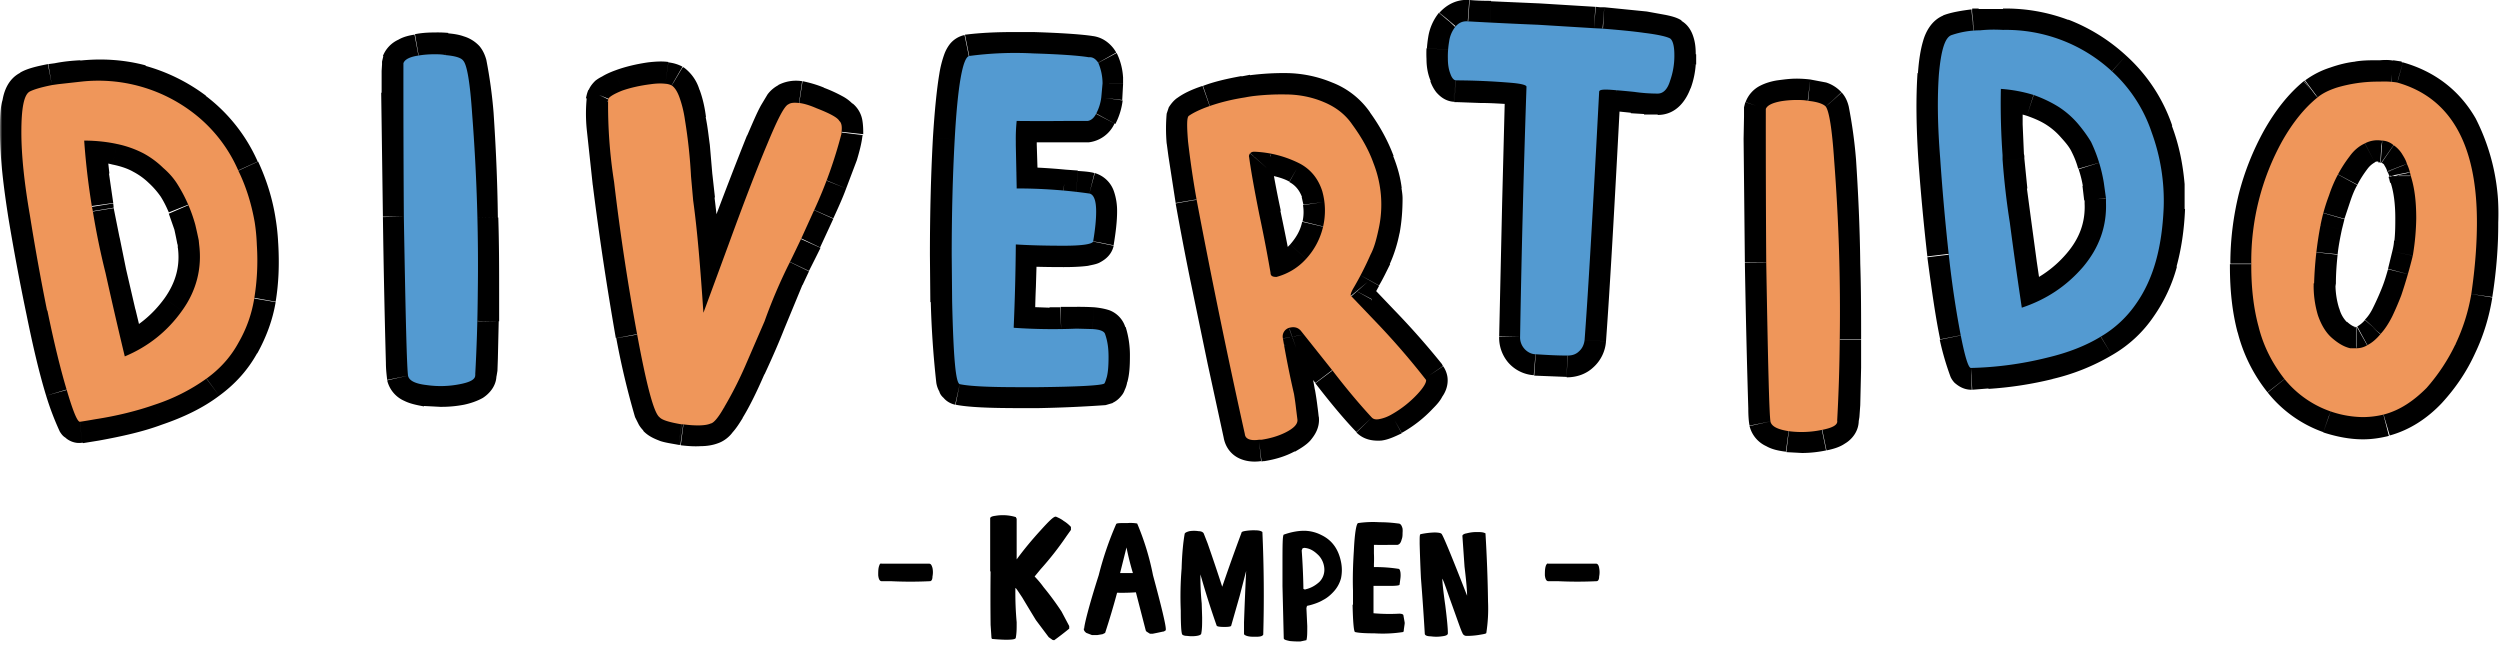
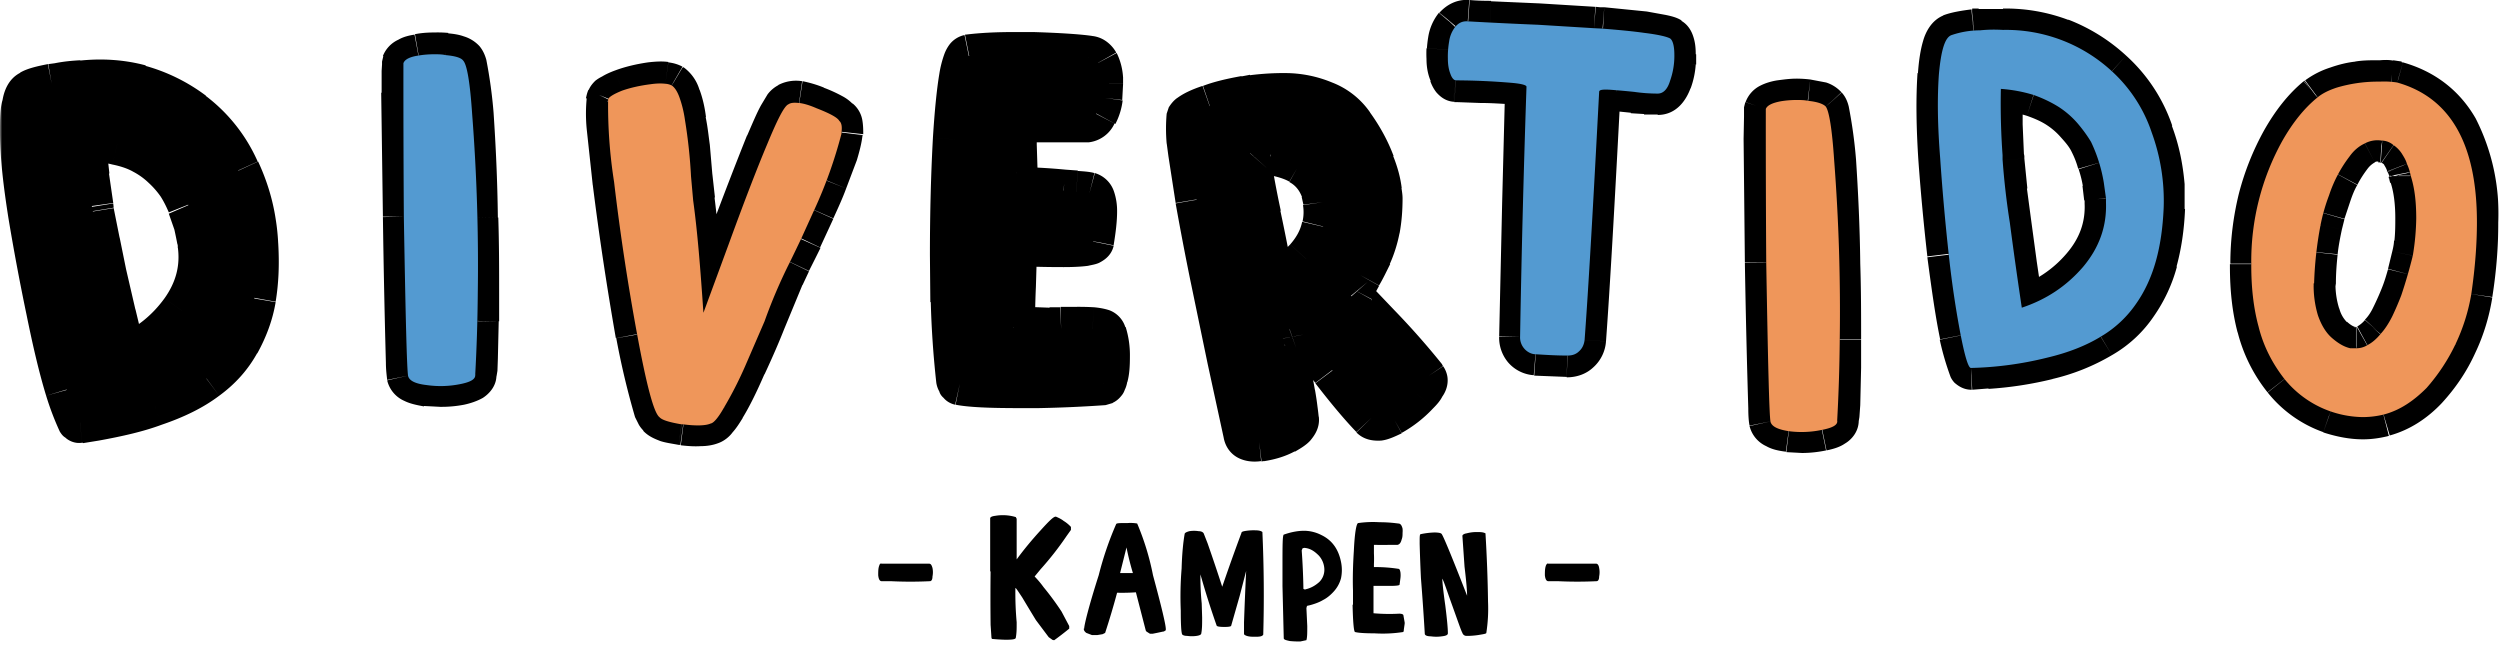
<svg xmlns="http://www.w3.org/2000/svg" width="585" height="151" fill="none">
  <mask id="a" maskUnits="userSpaceOnUse" x="0" y="-1" width="585" height="110" fill="#000">
    <path fill="#fff" d="M0-1h585v110H0z" />
    <path d="M11 72.6a549.4 549.4 0 0 1-4-22.2c-1.3-7.5-2-14-2-19.5 0-5.6.6-8.8 2-9.5 1-.5 2.7-1 5.2-1.5l1.4-.2 5.4-.6a36.5 36.5 0 0 1 26.2 7.3A34 34 0 0 1 55.8 40c1.9 3.9 3.1 8 3.8 12a44.7 44.7 0 0 1 .5 5.3c.3 4.7 0 8.8-.6 12.5-.6 3.7-1.8 7.1-3.7 10.4-1.8 3.3-4.3 6.1-7.5 8.4a44.6 44.6 0 0 1-12.1 6.1c-4 1.4-8.7 2.6-13.9 3.4a136.7 136.7 0 0 1-3.6.6c-.6 0-1.6-2.4-3.1-7.5-1.5-5-3-11.2-4.5-18.5Zm10.5-24.3.2 1a174 174 0 0 0 3 14.6 1103.7 1103.7 0 0 0 4.5 19.5c5.5-2.3 10-5.9 13.4-10.7 3.4-4.7 4.7-10 4-15.5a3052.9 3052.9 0 0 1-.1-1 125.8 125.8 0 0 0-.8-3.6 35.4 35.4 0 0 0-4-9.2c-.9-1.5-2-2.8-3.5-4.1a20.7 20.7 0 0 0-4.6-3.4 24 24 0 0 0-6.2-2.2c-2.3-.5-4.9-.8-7.7-.8a167.9 167.9 0 0 0 1.8 15.4Zm72.9-33.5c.3-.9 1.5-1.5 3.5-1.8a22.4 22.4 0 0 1 3.7-.3c1 0 1.8 0 2.7.2 2.2.2 3.6.6 4.1 1.3.9 1 1.6 5.2 2.1 12.7a457.8 457.8 0 0 1 1.3 41.8 406.2 406.2 0 0 1-.6 19c.1 1-1 1.7-3.6 2.2a23 23 0 0 1-7.8.2c-2.6-.3-4-1-4.3-2.1-.3-1.6-.6-14-1-37.2a4709.3 4709.3 0 0 1-.1-36Zm48 8.4c.1-.5 1.2-1.2 3.2-2 2-.7 4.3-1.2 6.7-1.5 1.4-.2 2.5-.2 3.4-.1a4 4 0 0 1 1.5.4c.7.5 1.3 1.4 1.8 2.8s1 3.2 1.3 5.4a120.1 120.1 0 0 1 1.4 13.1l.5 5.6c1 7.2 1.7 16 2.4 26.3l6-16.3c3.5-9.6 6.5-17.4 8.9-23.1 2.4-5.8 4-9 5-9.4.6-.4 1.4-.4 2.5-.3 1 .1 2.4.5 4 1.2 3.1 1.2 5 2.2 5.4 3 .5.4.7 1.3.5 2.7v.3a105.8 105.8 0 0 1-6.4 17.9l-3 6.6a449.4 449.4 0 0 1-2.7 5.6 123 123 0 0 0-5.9 13.8l-4.5 10.4a89.3 89.3 0 0 1-5 9.8c-1.3 2.3-2.4 3.6-3.1 3.7-1.1.5-3.3.6-6.4.2h-.4c-2.9-.5-4.6-1-5.2-1.7-1.3-1-3-7.4-5.2-19.3s-4-23.8-5.4-35.7a115 115 0 0 1-1.4-19.4Zm80.4 47.4-.1-10.9c0-9 .2-18 .7-27.1.7-12.7 1.9-19.2 3.4-19.5a81.3 81.3 0 0 1 15-.6c6.3.2 10.6.5 13 .9.9-.1 1.6.4 2.2 1.3a12.5 12.5 0 0 1 1 4.8l-.3 3.3a11 11 0 0 1-1.2 3.8c-.5 1-1.2 1.6-2 1.7h-4.9a589.3 589.3 0 0 1-11.7 0 41 41 0 0 0-.2 4.8v.9a3231.1 3231.1 0 0 1 .2 9.7v.4a119.7 119.7 0 0 1 17.1 1.2c1 .3 1.5 1.7 1.5 4.2 0 1.8-.2 4-.7 7-.2.6-2.4 1-6.8 1s-8.1-.1-11.3-.3a538.4 538.4 0 0 1-.5 19.5 131.3 131.3 0 0 0 14.7.2l3.7.1c1.8.1 2.8.5 3 1.2.6 1.7.8 3.4.8 5.3 0 2-.1 3.5-.4 4.7-.3 1-.5 1.6-.7 1.6-.9.4-6 .7-15.4.8h-4.5c-6.8 0-11.4-.2-13.8-.7-1-.2-1.5-6.6-1.8-19.3Zm55.3-37.5c-.4-3.7-.4-5.7.1-6 1-.7 2.6-1.5 4.9-2.3 2.3-.8 5-1.5 8.2-2a33.5 33.5 0 0 1 1.8-.3 57 57 0 0 1 7.7-.4c3.1 0 6.2.6 9 1.8 2.9 1.2 5.1 3 6.6 5.2 2.2 3 3.9 6 5 9.1a26.5 26.5 0 0 1 1.2 15.4c-.5 2.3-1 4.3-1.9 6a74.2 74.2 0 0 1-4.1 8c-.5.9-.6 1.4-.5 1.6l6.5 6.8a177 177 0 0 1 11.1 12.9c.1.6-.6 1.8-2 3.3a25 25 0 0 1-6.1 4.8 9 9 0 0 1-3 1.1c-.7.1-1.2 0-1.6-.4-2.5-2.7-5.6-6.3-9.2-11l-7.4-9.3c-.7-.8-1.6-1-2.7-.7a2.1 2.1 0 0 0-1.5 2.5 225.4 225.4 0 0 0 2.6 13 65.7 65.7 0 0 1 .5 3.6l.3 2.4c.1 1-.8 2-2.8 3-1.8.9-3.7 1.4-5.6 1.7h-.6c-2 .3-3.2-.2-3.3-1.3A1790.8 1790.8 0 0 1 280 46.7a226.4 226.4 0 0 1-2-13.6Zm14.2 3.7c.4 3 1.2 7.5 2.4 13.5 1.3 6.1 2.1 10.6 2.6 13.5 0 .8.5 1 1.4 1 2.6-.7 5-2.1 6.9-4.2a16.7 16.7 0 0 0 3.8-15.9c-.9-2.8-2.6-5-5.2-6.4a25.7 25.7 0 0 0-10.7-2.8c-.4 0-.7.1-1 .4-.2.3-.3.6-.2.9Zm46.5-23a20.7 20.7 0 0 1 .3-4.2 7 7 0 0 1 1.5-3.4c.8-.9 1.7-1.3 2.9-1.2a1115 1115 0 0 0 16.5.8l13 .8 2 .1c3.7.3 7 .6 9.8 1 3.3.4 5.3.9 6 1.3.6.4 1 1.7 1 3.8a17.4 17.4 0 0 1-1 6.1c-.6 2-1.6 3-2.9 3a38.8 38.8 0 0 1-5.5-.4 197 197 0 0 0-5.6-.5c-1.8-.1-2.6 0-2.6.5-1.4 26.6-2.5 46-3.4 58-.1 1-.5 2-1.3 2.7-.7.7-1.6 1-2.7 1-3 0-5.6-.2-7.4-.3-1 0-2-.5-2.7-1.3a4 4 0 0 1-1-2.8 3489.5 3489.5 0 0 1 1.5-58.5c0-.4-1.2-.7-3.3-.9a163.4 163.4 0 0 0-13.2-.6c-.5 0-1-.6-1.3-1.5-.4-1-.6-2.2-.6-3.6Zm74.4 11.7c.3-.8 1.4-1.4 3.5-1.8a22.4 22.4 0 0 1 3.7-.3c.9 0 1.8 0 2.7.2 2.1.2 3.5.7 4.1 1.3.8 1 1.5 5.2 2 12.7a457.8 457.8 0 0 1 1.3 41.8 406.2 406.2 0 0 1-.6 19c.2 1-1 1.7-3.6 2.2a23 23 0 0 1-7.7.3c-2.6-.4-4-1.1-4.3-2.2-.3-1.5-.6-14-1-37.2a4691 4691 0 0 1-.1-36Zm42.8 34a549.4 549.4 0 0 1-2-22.5c-.6-7.5-.7-14-.3-19.6.5-5.6 1.4-8.7 3-9.2a20.6 20.6 0 0 1 6.6-1.1c2-.2 3.7-.2 5.4-.1a36.5 36.5 0 0 1 25.4 9.6 34 34 0 0 1 9.4 14.4 46.6 46.6 0 0 1 2.8 17.6c-.2 4.7-.8 8.8-1.8 12.4-1 3.6-2.5 7-4.6 10a25.9 25.9 0 0 1-8.2 7.7c-3.4 2.1-7.6 3.8-12.7 5a81.1 81.1 0 0 1-17.8 2.4c-.6 0-1.4-2.6-2.4-7.7-1-5.2-2-11.5-2.8-18.9Zm12.6-23.2v1a175.5 175.5 0 0 0 1.7 14.8 1098 1098 0 0 0 2.8 19.9c5.7-1.9 10.4-5 14.3-9.5 3.8-4.5 5.6-9.5 5.4-15.1v-1l-.5-3.6a35.3 35.3 0 0 0-3-9.6c-.9-1.5-2-3-3.2-4.4a20.7 20.7 0 0 0-4.4-3.8c-1.6-1-3.6-2-5.9-2.8-2.3-.7-4.8-1.2-7.6-1.4a167.5 167.5 0 0 0 .4 15.5Zm58.2 25.4v.5c0 5 .5 9.8 1.7 14.2 1.1 4.5 3.2 8.6 6 12.2a24 24 0 0 0 18.4 9 21 21 0 0 0 4.9-.6c3.8-1 7-3.2 10-6.2a44.2 44.2 0 0 0 10.5-22.1c.9-6.2 1.3-11.7 1.3-16.7 0-18.3-6.2-29.2-18.7-32.7a19.9 19.9 0 0 0-4-.2h-.7a33.8 33.8 0 0 0-9.4 1.4c-1.8.6-3.3 1.3-4.5 2.3-3.1 2.5-5.8 5.9-8.2 10.1a58 58 0 0 0-7.3 28.8Zm14.7 4.6a86.2 86.2 0 0 1 1.5-13.6 42.4 42.4 0 0 1 2-7 30.7 30.7 0 0 1 4.8-9.1c1-1.4 2.2-2.4 3.5-3a6.2 6.2 0 0 1 4-.7c1 0 2 .4 2.7 1a7 7 0 0 1 2 2c.5.8 1 1.6 1.2 2.4a11.3 11.3 0 0 1 .9 2.8c.9 2.8 1.3 6 1.3 10a56.9 56.9 0 0 1-.8 8.7 114.3 114.3 0 0 1-2.7 9.3 68 68 0 0 1-2.1 4.9c-.8 1.6-1.7 3-2.7 4.1-1 1.2-2 2.1-3.2 2.7-.8.5-1.7.7-2.6.7H550c-1.4-.3-2.8-1.1-4.3-2.4-1.4-1.2-2.5-3-3.3-5.3a24 24 0 0 1-1-7.5Z" />
  </mask>
  <path d="M11 72.6a549.4 549.4 0 0 1-4-22.2c-1.3-7.5-2-14-2-19.5 0-5.6.6-8.8 2-9.5 1-.5 2.7-1 5.2-1.5l1.4-.2 5.4-.6a36.5 36.5 0 0 1 26.2 7.3A34 34 0 0 1 55.8 40c1.9 3.9 3.1 8 3.8 12a44.7 44.7 0 0 1 .5 5.3c.3 4.7 0 8.8-.6 12.5-.6 3.7-1.8 7.1-3.7 10.4-1.8 3.3-4.3 6.1-7.5 8.4a44.6 44.6 0 0 1-12.1 6.1c-4 1.4-8.7 2.6-13.9 3.4a136.7 136.7 0 0 1-3.6.6c-.6 0-1.6-2.4-3.1-7.5-1.5-5-3-11.2-4.5-18.5Zm10.5-24.3.2 1a174 174 0 0 0 3 14.6 1103.7 1103.7 0 0 0 4.5 19.5c5.5-2.3 10-5.9 13.4-10.7 3.4-4.7 4.7-10 4-15.5a3052.9 3052.9 0 0 1-.1-1 125.8 125.8 0 0 0-.8-3.6 35.4 35.4 0 0 0-4-9.2c-.9-1.5-2-2.8-3.5-4.1a20.7 20.7 0 0 0-4.6-3.4 24 24 0 0 0-6.2-2.2c-2.3-.5-4.9-.8-7.7-.8a167.9 167.9 0 0 0 1.8 15.4Zm72.9-33.5c.3-.9 1.5-1.5 3.5-1.8a22.4 22.4 0 0 1 3.7-.3c1 0 1.8 0 2.7.2 2.2.2 3.6.6 4.1 1.3.9 1 1.6 5.2 2.1 12.7a457.8 457.8 0 0 1 1.3 41.8 406.2 406.2 0 0 1-.6 19c.1 1-1 1.7-3.6 2.2a23 23 0 0 1-7.8.2c-2.6-.3-4-1-4.3-2.1-.3-1.6-.6-14-1-37.2a4709.3 4709.3 0 0 1-.1-36Zm48 8.4c.1-.5 1.2-1.2 3.2-2 2-.7 4.3-1.2 6.7-1.5 1.4-.2 2.5-.2 3.4-.1a4 4 0 0 1 1.5.4c.7.5 1.3 1.4 1.8 2.8s1 3.2 1.3 5.4a120.1 120.1 0 0 1 1.4 13.1l.5 5.6c1 7.2 1.7 16 2.4 26.3l6-16.3c3.5-9.6 6.5-17.4 8.9-23.1 2.4-5.8 4-9 5-9.4.6-.4 1.4-.4 2.5-.3 1 .1 2.4.5 4 1.2 3.1 1.2 5 2.2 5.4 3 .5.4.7 1.3.5 2.7v.3a105.8 105.8 0 0 1-6.4 17.9l-3 6.6a449.4 449.4 0 0 1-2.7 5.6 123 123 0 0 0-5.9 13.8l-4.5 10.4a89.3 89.3 0 0 1-5 9.8c-1.3 2.3-2.4 3.6-3.1 3.7-1.1.5-3.3.6-6.4.2h-.4c-2.9-.5-4.6-1-5.2-1.7-1.3-1-3-7.4-5.2-19.3s-4-23.8-5.4-35.7a115 115 0 0 1-1.4-19.4Zm80.4 47.4-.1-10.9c0-9 .2-18 .7-27.1.7-12.7 1.9-19.2 3.4-19.5a81.3 81.3 0 0 1 15-.6c6.3.2 10.6.5 13 .9.9-.1 1.6.4 2.2 1.3a12.5 12.5 0 0 1 1 4.8l-.3 3.3a11 11 0 0 1-1.2 3.8c-.5 1-1.2 1.6-2 1.7h-4.9a589.3 589.3 0 0 1-11.7 0 41 41 0 0 0-.2 4.8v.9a3231.1 3231.1 0 0 1 .2 9.7v.4a119.7 119.7 0 0 1 17.1 1.2c1 .3 1.5 1.7 1.5 4.2 0 1.8-.2 4-.7 7-.2.6-2.4 1-6.8 1s-8.1-.1-11.3-.3a538.4 538.4 0 0 1-.5 19.5 131.3 131.3 0 0 0 14.7.2l3.7.1c1.8.1 2.8.5 3 1.2.6 1.7.8 3.4.8 5.3 0 2-.1 3.5-.4 4.7-.3 1-.5 1.6-.7 1.6-.9.4-6 .7-15.4.8h-4.5c-6.8 0-11.4-.2-13.8-.7-1-.2-1.5-6.6-1.8-19.3Zm55.3-37.5c-.4-3.7-.4-5.7.1-6 1-.7 2.6-1.5 4.9-2.3 2.3-.8 5-1.5 8.2-2a33.5 33.5 0 0 1 1.8-.3 57 57 0 0 1 7.7-.4c3.1 0 6.2.6 9 1.8 2.9 1.2 5.1 3 6.6 5.2 2.2 3 3.9 6 5 9.1a26.5 26.5 0 0 1 1.2 15.4c-.5 2.3-1 4.3-1.9 6a74.2 74.2 0 0 1-4.1 8c-.5.9-.6 1.4-.5 1.6l6.5 6.8a177 177 0 0 1 11.1 12.9c.1.6-.6 1.8-2 3.3a25 25 0 0 1-6.1 4.8 9 9 0 0 1-3 1.1c-.7.1-1.2 0-1.6-.4-2.5-2.7-5.6-6.3-9.2-11l-7.4-9.3c-.7-.8-1.6-1-2.7-.7a2.1 2.1 0 0 0-1.5 2.5 225.4 225.4 0 0 0 2.6 13 65.7 65.7 0 0 1 .5 3.6l.3 2.4c.1 1-.8 2-2.8 3-1.8.9-3.7 1.4-5.6 1.7h-.6c-2 .3-3.2-.2-3.3-1.3A1790.8 1790.8 0 0 1 280 46.7a226.4 226.4 0 0 1-2-13.6Zm14.2 3.7c.4 3 1.2 7.5 2.4 13.5 1.3 6.1 2.1 10.6 2.6 13.5 0 .8.5 1 1.4 1 2.6-.7 5-2.1 6.9-4.2a16.7 16.7 0 0 0 3.8-15.9c-.9-2.8-2.6-5-5.2-6.4a25.7 25.7 0 0 0-10.7-2.8c-.4 0-.7.1-1 .4-.2.3-.3.6-.2.9Zm46.5-23a20.7 20.7 0 0 1 .3-4.2 7 7 0 0 1 1.5-3.4c.8-.9 1.7-1.3 2.9-1.2a1115 1115 0 0 0 16.5.8l13 .8 2 .1c3.7.3 7 .6 9.8 1 3.3.4 5.3.9 6 1.3.6.4 1 1.7 1 3.8a17.4 17.4 0 0 1-1 6.1c-.6 2-1.6 3-2.9 3a38.8 38.8 0 0 1-5.5-.4 197 197 0 0 0-5.6-.5c-1.8-.1-2.6 0-2.6.5-1.4 26.6-2.5 46-3.4 58-.1 1-.5 2-1.3 2.7-.7.7-1.6 1-2.7 1-3 0-5.6-.2-7.4-.3-1 0-2-.5-2.7-1.3a4 4 0 0 1-1-2.8 3489.5 3489.5 0 0 1 1.5-58.5c0-.4-1.2-.7-3.3-.9a163.4 163.4 0 0 0-13.2-.6c-.5 0-1-.6-1.3-1.5-.4-1-.6-2.2-.6-3.6Zm74.4 11.7c.3-.8 1.4-1.4 3.5-1.8a22.4 22.4 0 0 1 3.7-.3c.9 0 1.8 0 2.7.2 2.1.2 3.5.7 4.1 1.3.8 1 1.5 5.2 2 12.7a457.8 457.8 0 0 1 1.3 41.8 406.2 406.2 0 0 1-.6 19c.2 1-1 1.7-3.6 2.2a23 23 0 0 1-7.7.3c-2.6-.4-4-1.1-4.3-2.2-.3-1.5-.6-14-1-37.2a4691 4691 0 0 1-.1-36Zm42.8 34a549.4 549.4 0 0 1-2-22.5c-.6-7.5-.7-14-.3-19.6.5-5.6 1.4-8.7 3-9.2a20.6 20.6 0 0 1 6.6-1.1c2-.2 3.7-.2 5.4-.1a36.5 36.5 0 0 1 25.4 9.6 34 34 0 0 1 9.4 14.4 46.6 46.6 0 0 1 2.8 17.6c-.2 4.7-.8 8.8-1.8 12.4-1 3.6-2.5 7-4.6 10a25.9 25.9 0 0 1-8.2 7.7c-3.4 2.1-7.6 3.8-12.7 5a81.1 81.1 0 0 1-17.8 2.4c-.6 0-1.4-2.6-2.4-7.7-1-5.2-2-11.5-2.8-18.9Zm12.6-23.2v1a175.5 175.5 0 0 0 1.7 14.8 1098 1098 0 0 0 2.8 19.9c5.7-1.9 10.4-5 14.3-9.5 3.8-4.5 5.6-9.5 5.4-15.1v-1l-.5-3.6a35.3 35.3 0 0 0-3-9.6c-.9-1.5-2-3-3.2-4.4a20.7 20.7 0 0 0-4.4-3.8c-1.6-1-3.6-2-5.9-2.8-2.3-.7-4.8-1.2-7.6-1.4a167.5 167.5 0 0 0 .4 15.5Zm58.2 25.4v.5c0 5 .5 9.8 1.7 14.2 1.1 4.5 3.2 8.6 6 12.2a24 24 0 0 0 18.4 9 21 21 0 0 0 4.9-.6c3.8-1 7-3.2 10-6.2a44.2 44.2 0 0 0 10.5-22.1c.9-6.2 1.3-11.7 1.3-16.7 0-18.3-6.2-29.2-18.7-32.7a19.9 19.9 0 0 0-4-.2h-.7a33.8 33.8 0 0 0-9.4 1.4c-1.8.6-3.3 1.3-4.5 2.3-3.1 2.5-5.8 5.9-8.2 10.1a58 58 0 0 0-7.3 28.8Zm14.7 4.6a86.2 86.2 0 0 1 1.5-13.6 42.4 42.4 0 0 1 2-7 30.7 30.7 0 0 1 4.8-9.1c1-1.4 2.2-2.4 3.5-3a6.2 6.2 0 0 1 4-.7c1 0 2 .4 2.7 1a7 7 0 0 1 2 2c.5.8 1 1.6 1.2 2.4a11.3 11.3 0 0 1 .9 2.8c.9 2.8 1.3 6 1.3 10a56.9 56.9 0 0 1-.8 8.7 114.3 114.3 0 0 1-2.7 9.3 68 68 0 0 1-2.1 4.9c-.8 1.6-1.7 3-2.7 4.1-1 1.2-2 2.1-3.2 2.7-.8.5-1.7.7-2.6.7H550c-1.4-.3-2.8-1.1-4.3-2.4-1.4-1.2-2.5-3-3.3-5.3a24 24 0 0 1-1-7.5Z" fill="#000" />
  <path d="m11 72.6-4.8 1 4.9-1ZM5 30.9l5-.1H5Zm2-9.5 2.3 4.5L7 21.3Zm5.2-1.5-.9-4.9.9 5Zm6.8-.8.2 5H19.5l-.5-5Zm13.7 1L31.3 25h.1l1.3-4.8Zm12.5 6.3-3 4 3-4ZM55.8 40l-4.5 2 4.5-2Zm3.8 12-5 .9 5-.8Zm.5 5.3-5 .2 5-.2Zm-.6 12.5-4.9-.9 5 .9Zm-3.7 10.4-4.3-2.4 4.3 2.4Zm-7.5 8.4-3-4 3 4Zm-12.1 6.1L34.5 90l1.7 4.7ZM22.3 98l-.8-5 .8 5Zm-3.6.6.5 5h.2l-.7-5Zm2.8-50.3-5 .7.1.1 5-.8Zm.2 1-5 .9 5-.9Zm1.4 7.2-5 1 5-1Zm1.6 7.4-5 1 5-1Zm2.1 9.6L22 74.6l4.8-1.1Zm2.4 10-4.9 1 1.4 5.9 5.5-2.4-2-4.6Zm17.4-26.3 5-.7v-.1l-5 .8Zm-.1-1 4.9-.9v-.1l-5 1Zm-.8-3.6 4.9-1v-.2l-4.9 1.2ZM44.1 48l-4.6 1.8 4.6-1.8Zm-5.9-8.7-3.4 3.6 3.4-3.6Zm-4.6-3.4-2.4 4.4 2.4-4.4Zm-13.9-3v-5l-5.4.1.5 5.3 5-.4Zm.9 8.5 5-.7-5 .7Zm73.8-26.6-4.7-1.7v.1l4.7 1.6Zm3.5-1.8-.8-5 .8 5Zm6.4-.1-.6 5 .6-5Zm4.1 1.3 3.8-3.3-3.8 3.3Zm3.2 36.9-5 .1 5-.1Zm.1 24.1h-5 5Zm-.5 12.5-4.8-1.6-.3 1.1.1 1.2 5-.7Zm-3.6 2.2-1-5 1 5Zm-7.8.2-.6 5 .6-5ZM95.5 88l-4.9 1 5-1Zm-1-37.2h-5 5Zm-.3-29h-5 5Zm48.1 1.4 4.5 2.2v-.2l.2-.1-4.7-2Zm3.3-2-1.7-4.6 1.7 4.7Zm6.7-1.5-.7-5 .7 5Zm3.4-.1-.7 5 .7-5Zm1.5.4 2.7-4.2h-.2l-2.5 4.2Zm1.8 2.8-4.7 1.7 4.7-1.7Zm1.3 5.4-5 .8 5-.8Zm1.4 13.1-5 .4 5-.4Zm.5 5.6 5-.6-5 .6Zm2.4 26.3-5 .3 9.7 1.5-4.7-1.8Zm6-16.3-4.7-1.7 4.7 1.7Zm8.9-23.1 4.6 1.9-4.6-2Zm5-9.4 2.1 4.5h.2l.1-.2-2.4-4.3Zm2.5-.3.7-5-.7 5Zm4 1.2-2 4.6h.1l1.9-4.6Zm5.4 3-4.3 2.6.5.8.8.6 3-4Zm.5 2.7 5 .7v-.1l-5-.6Zm0 .3 5 .7-5-.7Zm-1.2 4.7-4.7-1.6 4.7 1.6Zm-2.3 6.3-4.6-1.9 4.6 1.9Zm-6 13.5-4.5-2 4.5 2Zm-2.6 5.6 4.5 2.2-4.5-2.2Zm-1.6 3.4-4.6-2v.1l4.6 2Zm-8.8 20.8-4.6-2 4.6 2Zm-5 9.8-4.2-2.6 4.3 2.6Zm-3.1 3.7-1.1-4.8h-.5l-.4.2 2 4.6Zm-6.4.2-.7 5 .7-5Zm-.4 0-.7 4.9.7-5Zm-5.2-1.7 3.7-3.4-.4-.4-.4-.3-3 4ZM149 78.3l-5 .9 5-1Zm-5.4-35.7 5-.6-5 .6Zm-1.5-19 5 .9v-.1l-5-.7Zm80.6 47-5 .1h5Zm-.1-10.9h-5 5Zm.7-27.1-5-.3 5 .3Zm3.4-19.5-.7-5H225.8l1 5Zm15-.6.1-5-.1 5Zm13 .9-.8 4.9h1.2l-.4-5Zm2.2 1.3 4.4-2.3-4.4 2.3Zm.9 3.7-5 .3v.2l5-.5Zm0 1.2 5 .1v-.1h-5Zm-.2 3.2 5 .7-5-.7Zm-1.2 3.8-4.4-2.4v.1l4.4 2.3Zm-2 1.7.4 5-.4-5Zm-12.4 0v5-5Zm-4.2 0v-5h-4.4l-.5 4.4 5 .6Zm-.2 5.7h-5v.1l5-.1Zm.2 6.5-5 .1v.1l5-.2Zm0 3.2-5-.3V43.7h5Zm0 .4h-5v5h5v-5Zm11 .6.7-5h-.1l-.5 5Zm3 .3-.3 5 .4-5Zm3.1.3 1.3-4.8-1.3 4.8Zm.8 11.1 4.9 1v-.1l-5-.9Zm-18 .8.3-5-5.3-.4v5.3h5Zm-.4 9.8-5-.2 5 .2Zm-.2 9.7-5-.1-.1 4.8 4.7.3.4-5Zm11.1.2-.1-5h-.1l.2 5Zm7.3.1.4-5-.4 5Zm3 1.2-4.8 1.3v.2l4.8-1.5Zm.4 10-4.9-1.3 4.9 1.3Zm-.7 1.6v-5h-1.1l-1 .5 2.1 4.5Zm-15.4.8v-5 5Zm-4.5 0 .1-5h-.1v5Zm-13.8-.7-1 4.9 1-4.9Zm53.5-56.8 5-.4v-.1l-5 .5Zm.1-6 2.7 4.3.2-.2.3-.2-3.2-3.9Zm4.9-2.3-1.7-4.7 1.7 4.7Zm8.2-2 .8 5h.1l-.9-5Zm1.8-.3-.6-5 .6 5Zm7.7-.4v5-5Zm15.6 7-4.1 2.8v.1l4.1-2.9Zm5 9.1 4.7-1.7-4.7 1.7Zm1.6 6.3-5 .5V45.3l5-.8Zm.2 2 5-.1h-5Zm-.6 7.1-5-1v.1l5 1Zm-4.2 10.8 4.3 2.5v-.1l-4.3-2.4Zm-1.8 3.3 4.3 2.4V70l-4.3-2.3Zm-.5 1.5-3.8 3.2 3.8-3.2Zm6.5 6.8-3.6 3.5 3.6-3.5Zm11 12.5 4.1-2.8v-.2l-.2-.2-4 3.2Zm.1.4-5 .6 5-.6Zm-2 3.3 3.6 3.4-3.6-3.4Zm-6.1 4.8 2.4 4.4-2.4-4.4Zm-3 1.1-.7-5 .6 5Zm-1.6-.4-3.6 3.4 3.6-3.4Zm-16.6-20.3-3.9 3.2.1.1 3.8-3.3Zm-2.7-.7.6 5 .6-.1.5-.2-1.7-4.7Zm0 0-.7-5-.5.1-.4.2 1.5 4.7Zm-1.3 1-4.3-2.5 4.3 2.5Zm-.2 1.5 4.9-.9-5 1Zm1.2 6-5 1 5-1Zm1.4 7-5 .8 5-.8Zm.5 3.6 5-.6-5 .6Zm.3 2.4-5 .4v.2l5-.6Zm-2.8 3-2.3-4.5 2.3 4.5Zm-5.6 1.7.7 5-.7-5Zm-.6 0 .5 5h.1l-.6-5Zm-3.3-1.3 5-.6v-.2l-.1-.3-4.9 1.1ZM283.5 65l4.9-1-4.9 1ZM280 46.7l-4.9.9 5-.9ZM278.4 36l-5 .6 5-.6Zm13.9.9-5 .6v.1l5-.7Zm2.5 13.5-5 1 5-1Zm2.5 13.5 5-.6V63l-5 .7Zm1.4 1 .6 5 .3-.1h.3l-1.2-5Zm6.9-4.2 3.7 3.3-3.7-3.3Zm4-7.6-4.8-1.2 4.8 1.2Zm.3-5.8-5 .7 5-.7Zm-.5-2.5 4.8-1.4-4.8 1.4Zm-5.2-6.4-2.5 4.3 2.5-4.3Zm-10.7-2.8.4-5h-.1l-.3 5Zm47-29.3L336.9 3V3l3.8 3.2Zm3-1.2.3-5-.3 5Zm0 0-.3 5 .4-5Zm5.2.3.2-5-.2 5ZM373 6.6l.4-5-.4 5Zm2 .1.4-5-.3 5Zm9.8 1 .6-5-.6 5Zm6 1.3-2.8 4.2 2.7-4.2Zm1 3.8 5-.1-5 .1Zm0 2 5 .3-5-.4Zm-1 4.1-4.6-1.7 4.7 1.7Zm-2.9 3v5-5Zm-2.8-.2.4-5h-.2l-.2 5Zm-2.7-.2.7-5h-.1l-.6 5Zm-4-.5.5-5h-.5v5Zm-1.6 0 .3-5h-.2l-.1 5Zm-2.6.5 5 .2V21.4h-5Zm-3.4 58 5 .4-5-.4Zm-1.3 2.7-3.4-3.6h-.1l3.5 3.6Zm-2.7 1 .2-5-.2 5Zm-7.4-.3-.4 5 .4-5Zm-2.7-1.3-3.8 3.2 3.8-3.2Zm-1-2.8h-5 5Zm.8-31.3-5-.1 5 .1Zm.7-27.2 5 .1v-.9l-5 .8Zm-10.8-1.2.1-5-.1 5Zm-5.1-.2.3-5-.3 5Zm-.6 0-.7 4.9H340.3l.4-5Zm72.5 6.6-4.7-1.7v.1l4.7 1.6Zm3.5-1.8-.8-4.9.8 5Zm6.4-.1-.6 5 .6-5Zm4.1 1.3 3.8-3.2v-.1l-3.8 3.3Zm3.1 37h-5 5Zm.2 24h-5 5Zm-.6 12.5-4.7-1.6-.4 1.1.2 1.2 5-.7Zm-3.6 2.2-1-4.9 1 4.9Zm-7.7.3-.7 5 .7-5Zm-4.3-2.2-5 1h.1l4.9-1Zm-1-37.2h-5v.1h5Zm-.3-29h-5 5Zm43 27-5 .6 5-.6Zm-2.3-42 5 .3-5-.4Zm3-9.3 1.7 4.6h.1l-1.9-4.6Zm5.1-1-.3-5h-.1l.4 5Zm7-.2-.3 5H468.8V7Zm13.5 2.2-1.8 4.7 1.8-4.7Zm11.8 7.4-3.3 3.7 3.3-3.7Zm9.4 14.4-4.7 1.6 4.7-1.6Zm2.7 12.4-5 .3 5-.3Zm0 5.2-5-.2 5 .2ZM504.6 61l-4.8-1.3 4.8 1.3ZM500 71l-4.1-2.8 4 2.9Zm-8.2 7.7-2.6-4.2 2.6 4.2Zm-12.7 5-1.2-4.8 1.2 4.8ZM465 86l-.4-5 .3 5Zm-3.8.2v5h.2l-.2-5Zm7.4-49.8-5 .3 5-.3Zm0 1-4.9.4 5-.4Zm.8 7.3-5 .6 5-.6Zm1 7.5-5 .6 5-.6Zm1.2 9.7-5 .7 5-.7Zm1.5 10.2-5 .6.8 6 5.7-1.9-1.5-4.7Zm19.7-24.6 5-.2V47l-5 .4Zm0-1 5-.4v-.1h-.1l-5 .4Zm-.5-3.6 5-.7V42l-5 .8Zm-1.2-4.8-4.8 1.4 4.8-1.4Zm-5-9.2-3.8 3.3 3.8-3.3Zm-4.4-3.8-2.7 4.2 2.7-4.2Zm-13.5-4.2.4-5-5.3-.4v5.3h5Zm.1 8.5 5-.2-5 .2Zm58.5 32.4h-5 5Zm0 .5h5-5Zm1.7 14.2 4.8-1.2-4.8 1.2Zm16.8 20-1.7 4.6.1.1 1.6-4.8Zm7.6 1.3v5h.1v-5Zm4.9-.7 1.3 4.9-1.3-4.9Zm10-6.2-3.7-3.5 3.6 3.5Zm6.9-10.3-4.6-2.1 4.6 2Zm3.6-11.8 4.9.7-5-.7Zm-17.4-49.4 1.4-4.8h-.2l-.2-.1-1 4.9Zm-1.4-.2-.6 5h.2l.4-5Zm-2.5 0v5h.1l-.1-5Zm-5.3.3.5 5h.1l-.6-5Zm-9.4 3.4-3-4h-.1l-.1.1 3.2 3.9Zm-13.6 23.8-4.9-1.3 4.9 1.3Zm12.8 19.7-5-.1v.1h5Zm.4-7.3 5 .6-5-.6Zm1-6.3-4.8-1.1 4.9 1Zm.8-2.8 4.8 1.4-4.8-1.4Zm3.4-9 4.4 2.4-4.4-2.4Zm6.2-7.4-2.3-4.4 2.3 4.4Zm4-.6-.8 5h.5l.3-5Zm2.7 1-3 4 .1.1h.1l2.8-4Zm3.2 4.4-4.7 1.8.1.1 4.6-1.9Zm.7 2-5 1 .1.2v.2l4.9-1.4Zm.2.8h-5v.8l.2.8 4.8-1.6Zm1 15.7-5-.5 5 .5Zm-.5 3 4.9 1.1-4.9-1Zm-1 4.4-4.9-1.3 4.8 1.3Zm-6.5 14-3.8-3.4v.1l3.8 3.2Zm-3.2 2.6-2.4-4.4 2.4 4.4Zm-2.6.7v-5h-.5l.5 5Zm-1.2 0-1 4.8h.1l.9-4.9Zm-4.3-2.4-3.3 3.8 3.3-3.8Zm-3.3-5.3-4.8 1.5 4.8-1.5Zm-1-7-5-1V67h5ZM16 71.6a544.4 544.4 0 0 1-4.1-22L2 51.2a554.4 554.4 0 0 0 4.2 22.4l9.8-2Zm-4.1-22A130 130 0 0 1 10 30.8l-10 .1c0 6 .8 12.7 2 20.3l9.9-1.6ZM10 30.8c0-2.7.1-4.4.3-5.4l.2-.6s-.4.7-1.2 1L4.8 17c-3 1.5-3.9 4.6-4.2 6.4C0 25.3 0 28 0 31l10-.2Zm-.6-5h.2c.2-.2.5-.2.8-.3a32 32 0 0 1 2.7-.7L11.2 15c-2.5.5-4.8 1-6.5 2l4.7 8.8Zm3.6-1 1.4-.2-1.6-9.8-1.5.2 1.7 9.9Zm1.4-.2 4.8-.5-.4-10c-2 .1-4 .3-6 .7l1.6 9.8Zm5-.5c4.5-.4 8.5-.1 12 .9l2.7-9.7C29.2 14 24 13.6 18.5 14.2l1 10Zm12 .9c3.5 1 7.1 2.7 10.8 5.4l6-8a42.6 42.6 0 0 0-14.2-7L31.4 25Zm10.8 5.5a29 29 0 0 1 9.1 11.4l9-4.1a39 39 0 0 0-12.2-15.4l-5.9 8ZM51.3 42c1.6 3.5 2.8 7 3.4 10.8l9.8-1.6c-.7-4.6-2.1-9.1-4.1-13.4L51.3 42Zm3.4 10.8a39.7 39.7 0 0 1 .4 4.6l10-.4a49.7 49.7 0 0 0-.6-5.8l-9.8 1.6Zm.4 4.6c.3 4.4 0 8.2-.5 11.4l9.9 1.8c.7-4.2.9-8.7.6-13.7l-10 .5ZM54.6 69c-.5 3-1.6 6-3.1 8.8l8.7 4.9c2.1-3.8 3.6-7.8 4.3-12l-9.9-1.7Zm-3.1 8.8a20.9 20.9 0 0 1-6.1 6.8l5.9 8c3.7-2.7 6.7-6 8.9-10l-8.7-4.8Zm-6.2 6.8c-2.6 2-6.1 3.8-10.8 5.4l3.3 9.4c5.3-1.8 9.8-4 13.5-6.8l-6-8ZM34.5 90c-3.7 1.3-8 2.4-13 3.2l1.6 9.9c5.5-1 10.4-2.1 14.7-3.7L34.5 90Zm-13 3.2a131.8 131.8 0 0 1-3.5.5l1.4 10 3.7-.6-1.6-10Zm-3.3.5c1.8-.2 3 .7 3.4 1 .5.4.7.7.7.8l-.2-.6c-.4-1-1-2.6-1.7-5l-9.6 2.7A64.9 64.9 0 0 0 14 101c.2.3.6 1 1.3 1.4.5.5 2 1.5 3.9 1.2l-1-9.9Zm2.2-3.9C19 85 17.4 78.8 16 71.6l-9.8 2c1.5 7.4 3 13.8 4.6 19l9.6-2.9Zm-3.8-40.6.2 1 9.8-1.6-.1-1-9.9 1.6Zm.2 1 1.4 7.5 9.8-2-1.4-7-9.8 1.6Zm1.4 7.5 1.6 7.4 9.7-2.1-1.5-7.4-9.8 2Zm1.6 7.4 2.2 9.6 9.7-2.2-2.2-9.5-9.7 2Zm2.2 9.7 2.3 9.9 9.8-2.3-2.4-10-9.7 2.4ZM31.2 88a36.1 36.1 0 0 0 15.4-12.4l-8.1-5.8c-2.9 4-6.6 7-11.3 9l4 9.2Zm15.4-12.4a26.4 26.4 0 0 0 5-19l-10 1.2c.6 4.3-.4 8.2-3.1 12l8.1 5.8Zm5-19.2-.1-.6a888.4 888.4 0 0 1-.1-.5L41.5 57l.1.5v.5l10-1.6Zm-.2-1.2-.8-3.7-9.8 2.2a121.1 121.1 0 0 1 .7 3.4l9.9-1.9Zm-.8-3.8c-.5-1.7-1.1-3.5-1.9-5.4L39.5 50l1.4 4 9.7-2.5ZM48.8 46c-.8-2-1.7-3.8-2.9-5.5l-8.3 5.5c.7 1.1 1.3 2.3 1.9 3.7l9.3-3.7Zm-2.9-5.5a27.3 27.3 0 0 0-4.3-5l-6.8 7.3c1.2 1.1 2.1 2.2 2.8 3.2l8.3-5.5Zm-4.2-5a25.7 25.7 0 0 0-5.8-4.1l-4.7 8.8a15.7 15.7 0 0 1 3.6 2.6l6.9-7.3Zm-5.7-4a29 29 0 0 0-7.4-2.8l-2.3 9.8c2 .4 3.7 1 4.9 1.7l4.8-8.8Zm-7.4-2.8c-2.8-.6-5.8-1-9-.9l.2 10c2.4 0 4.6.2 6.5.7l2.3-9.8Zm-13.8 4.5.8 8.7 10-1.3-.9-8.1-10 .7Zm.8 8.7 1 7 9.9-1.4-1-6.9-9.9 1.3Zm83.5-25.5a3 3 0 0 1-1.3 1.7h.2l.8-.3L97 8.1c-1.3.2-2.6.5-3.8 1.2a7 7 0 0 0-3.6 3.8l9.4 3.4Zm-.3 1.4a17.4 17.4 0 0 1 2.8-.2v-10c-1.5 0-3 .1-4.5.4l1.7 9.8Zm2.8-.2 2.1.1 1.2-10a28.2 28.2 0 0 0-3.3-.1v10Zm2.2.1a13.9 13.9 0 0 1 1.6.3c.2 0 .1 0 0 0 0 0-.4-.2-.7-.6l7.5-6.6a8.2 8.2 0 0 0-3.7-2.3c-1.1-.4-2.4-.6-3.7-.7l-1 10Zm.9-.4c-.6-.6-.6-1-.5-.5l.4 2 1 8.3 9.9-.7a111.4 111.4 0 0 0-1.7-12.4c-.2-.7-.6-2-1.6-3.2l-7.5 6.5Zm.8 9.8c.6 7.4 1 15.4 1 24l10-.2c-.1-8.8-.5-17-1-24.5l-10 .7Zm1 24 .3 17.5h10c0-5.6 0-11.5-.2-17.7l-10 .2Zm.3 17.5V75l10 .2v-6.6h-10Zm0 6.5a251.5 251.5 0 0 1-.4 10.7c0 .7-.1.6 0 .2l9.5 3.1c.3-.8.4-1.8.5-2.3l.1-2.8.2-8.8-10-.1Zm-.6 13.2c-.1-1 .1-2 .6-2.7.4-.7.8-1 1-1 0-.1 0 0-.2 0l-1 .3 2 9.8c1.4-.3 3-.8 4.4-1.6 1.4-.9 3.6-3 3.1-6.2l-9.9 1.4Zm.4-3.4a18 18 0 0 1-3.6.3v10a28 28 0 0 0 5.6-.5l-2-9.8Zm-3.6.3-2.5-.1-1.3 9.9 3.8.2v-10Zm-2.5-.1-1.2-.2-.3-.1.6.4c.3.4.7 1 .8 1.6L90.6 89a7 7 0 0 0 4 4.8c1.4.7 3 1 4.6 1.3l1.3-10Zm0 1.8-.2-2.4-.2-7.2c-.2-6.2-.4-15-.5-26.7l-10 .2a2508.6 2508.6 0 0 0 .7 34.1c0 1.6.2 3.1.3 4l9.8-2Zm-1-36.3-.3-28.9h-10l.4 29h10Zm-.3-28.9a243.2 243.2 0 0 1 .1-6.1v-.1a2.9 2.9 0 0 1 0 .1l-.2.7-9.4-3.2-.3 1.3a13 13 0 0 0 0 .6l-.1 1.6v5.1h10Zm47.8 3.3a4.1 4.1 0 0 1-1 1.4l-.2.2.5-.3 1.1-.4-3.5-9.4c-1.1.4-2.2.9-3 1.4a9 9 0 0 0-1.6 1c-.4.4-1.2 1.2-1.6 2.3l9.3 3.8Zm.4.9c1.6-.6 3.5-1.1 5.6-1.4l-1.4-9.9c-2.7.4-5.3 1-7.7 1.9l3.5 9.4Zm5.5-1.4h2.1l1.4-10c-1.5-.2-3.1-.1-4.8.1l1.3 10Zm2.1 0c.1 0 .1 0 0 0l-.3-.3 5-8.6a9 9 0 0 0-3.3-1l-1.4 9.8Zm-.5-.3-.4-.4-.1-.1v.2l.3.5 9.4-3.3a10 10 0 0 0-3.8-5.4l-5.4 8.5Zm-.2.3c.4 1 .7 2.4 1 4.4l9.9-1.5c-.3-2.4-.8-4.5-1.5-6.4l-9.4 3.5Zm1 4.4c.4 2.1.6 4.1.8 6l10-1c-.3-2.1-.5-4.3-1-6.6l-9.8 1.6Zm.8 6 .6 6.7 10-.7-.6-7-10 1Zm.6 6.8.6 5.8 10-1.3-.6-5.4-10 .9Zm.6 5.8c.9 7 1.7 15.7 2.4 26l10-.8c-.8-10.3-1.6-19.2-2.5-26.5l-10 1.3Zm12 27.4 6-16.4-9.4-3.4-5.9 16.1 9.3 3.7Zm6-16.4a597 597 0 0 1 8.8-23l-9.3-3.8c-2.4 6-5.4 13.7-9 23.4l9.5 3.4Zm8.8-23a72.9 72.9 0 0 1 3.6-7.4c0-.1 0 0 0 0l-1 .7-4.3-9a7.5 7.5 0 0 0-2.8 2.3l-1.5 2.5c-1 1.8-2 4.2-3.3 7.2l9.3 3.8Zm2.8-6.9c-.4.3-.7.3-.8.3h.2l1.4-9.9a9 9 0 0 0-5.6.9l4.8 8.7Zm-.6.4c.5 0 1.4.2 2.8.8l3.7-9.3c-1.7-.7-3.5-1.2-5-1.5l-1.5 10Zm2.9.8a23.7 23.7 0 0 1 3.3 1.6h.1-.1l-.4-.6 8.6-5a9.4 9.4 0 0 0-3.6-3.3 33 33 0 0 0-4.4-2l-3.5 9.3Zm4.2 2.4c-1-.8-1.3-1.8-1.4-2v.1l10 1.1c0-.9 0-2-.2-3.2a6.5 6.5 0 0 0-2.3-4l-6.1 8Zm-1.4-2V30.6l9.8 1.4v-.3l-9.8-1.4Zm0 .3-1 3.8 9.5 3.2c.6-2 1.1-3.9 1.3-5.6l-9.9-1.4Zm-1 3.8-2.2 6 9.2 3.8 2.5-6.6-9.5-3.2Zm-2.3 6c-.8 2.2-1.7 4.4-2.8 6.8l9.1 4c1.1-2.4 2.2-4.8 3-7l-9.3-3.7Zm-2.8 6.8c-1 2.4-2 4.6-3 6.5l9 4.3 3.1-6.7-9.1-4.1Zm-3 6.6a441.6 441.6 0 0 1-2.6 5.4l9 4.3A457.7 457.7 0 0 0 192 58l-9.1-4.1Zm-2.6 5.4-1.7 3.6 9.2 4 1.5-3.2-9-4.4Zm-1.7 3.7-4.3 10.4 9.2 3.8 4.3-10.4-9.2-3.8Zm-4.3 10.4-4.5 10.2 9.1 4.2c2-4.3 3.5-7.8 4.6-10.6l-9.2-3.8Zm-4.5 10.3a84.8 84.8 0 0 1-4.6 9.2l8.5 5.2c1.6-2.6 3.3-6 5.2-10.4l-9.1-4Zm-4.7 9.3-1.3 2c-.1 0-.1 0 0 0l.4-.3 1-.3 2.2 9.7c2.1-.5 3.5-2 4-2.7.9-1 1.6-2.1 2.4-3.4l-8.7-5Zm-.8 1.6h-.6c-.7 0-1.7 0-3.1-.2l-1.3 10c1.7.2 3.3.3 4.7.2 1.3 0 2.9-.2 4.3-.8l-4-9.2Zm-3.7-.2h-.5l-1.3 9.9h.4l1.4-9.9Zm-.5 0-2.6-.6h-.2l.7.5-7.5 6.7c1.3 1.4 3 2 4 2.4 1.2.4 2.7.6 4.3.9l1.3-10Zm-2.9-.8.7.6.1.3-.2-.5-1-3.2c-.8-3-1.7-7.4-2.8-13.3l-9.8 1.8a186.6 186.6 0 0 0 4.4 18.5l.9 1.8a7 7 0 0 0 1.8 2l5.9-8Zm-3.2-16a637.6 637.6 0 0 1-5.3-35.5l-10 1.3c1.5 12 3.3 23.9 5.4 35.9l9.9-1.8ZM148.7 42a308.2 308.2 0 0 1-1.6-17.2v-.3l-9.8-1.6a37 37 0 0 0 0 7.4l1.4 13 10-1.3ZM147 24.4v.2a3.4 3.4 0 0 1 0 .3 4.3 4.3 0 0 1-.3.5l-9-4.4c-.4.9-.5 1.7-.6 2l10 1.4Zm80.7 46.1-.1-10.8h-10l.1 11 10-.2Zm-.1-10.8c0-8.9.2-17.8.7-26.8l-10-.6c-.5 9.2-.7 18.3-.7 27.4h10Zm.7-26.8a131.8 131.8 0 0 1 2-16.6c0-.2 0 0-.2.2a4 4 0 0 1-2.4 1.5l-2-9.8a6 6 0 0 0-3.5 2.2 9 9 0 0 0-1.2 2.2 25 25 0 0 0-1.2 4.7c-.6 3.6-1.1 8.6-1.5 15l10 .6Zm-1-14.9c2.6-.3 5.8-.5 10-.5v-10c-4.4 0-8.1.2-11.3.6l1.4 10Zm10-.5h4.3l.2-10h-4.6v10Zm4.3 0c6.3.2 10.3.5 12.3.8l1.6-9.9c-2.8-.4-7.4-.7-13.7-.9l-.2 10Zm13.5.9c-.6 0-1.3-.1-1.9-.5l-.7-.7 8.7-4.9a8 8 0 0 0-2.6-2.8 6.9 6.9 0 0 0-4.3-1.1l.8 10Zm-2.6-1.3c0 .2.3.7.3 1.6l10-.5c-.1-2-.6-4-1.5-5.8l-8.8 4.7Zm.3 1.8v.7h10V18l-10 .9Zm0 .5c0 1 0 1.8-.2 2.8l10 1.2.2-3.7-10-.3Zm-.2 2.7a6 6 0 0 1-.6 2L261 29a16 16 0 0 0 1.7-5.5l-9.9-1.4Zm-.6 2.2.3-.3a3 3 0 0 1 1.7-.7l.8 10a7.6 7.6 0 0 0 6-4.4l-8.8-4.6Zm2-1h-4.5v10h5.3l-.8-10Zm-4.5 0h-7.4l-.2 10h7.6v-10Zm-7.4 0h-4.3v10h.3a663.9 663.9 0 0 1 3.8 0l.2-10Zm-9.2 4.4a46 46 0 0 0-.3 5.4h10c0-1.6 0-3 .2-4.2l-10-1.2Zm-.3 5.4v.9h10V33h-10Zm0 1 .2 6.5 10-.3-.2-6.5-10 .3Zm.2 6.6v2.7l10 .6v-3.7l-10 .4Zm0 3v.4h10v-.4h-10Zm5 5.4c3.2 0 6.7.2 10.6.6l1-10c-4.2-.4-8-.6-11.6-.6v10Zm10.5.6 3.2.2.7-10-2.8-.2-1.1 10Zm3.2.2 1.7.2h.5l2.4-9.6c-1-.3-2.4-.4-3.9-.5l-.7 10Zm2 .2c-.7-.2-1.3-.6-1.7-1l-.5-.9v.3l.1 1h10a14 14 0 0 0-.7-4.6 6.7 6.7 0 0 0-4.5-4.4l-2.6 9.6Zm-2.1-.6c0 1.4-.2 3.4-.6 6.1l9.8 1.7c.5-3 .8-5.6.8-7.8h-10Zm-.6 6c.2-1.3.9-2.1 1.4-2.5.5-.5.9-.6 1-.7.3-.1.3-.1 0 0l-4.3.2v10c2.3 0 4.2-.1 5.7-.3.8-.2 1.7-.3 2.6-.7.5-.3 2.8-1.3 3.4-4l-9.8-2Zm-1.9-3c-4.3 0-8-.1-11-.3l-.6 10c3.3.2 7.2.3 11.6.3v-10ZM232.7 57l-.3 9.7 10 .4.3-10-10-.1Zm-.3 9.7-.2 9.8 10 .2c0-2 0-5.1.2-9.6l-10-.4Zm4.4 14.9 8.8.3V72l-8.1-.3-.7 10Zm8.8.3h2.9l-.4-10h-2.5v10Zm2.8 0 3.5-.1v-10h-3.7l.2 10Zm3.5-.1h3.4l.7-9.9a64 64 0 0 0-4.1-.1v10Zm3.4 0 .6.1c-.1 0-1.6-.6-2.1-2.5l9.6-2.6a6.2 6.2 0 0 0-3.8-4.2c-1.2-.4-2.5-.6-3.6-.7l-.7 10Zm-1.4-2.2c.3 1.2.5 2.4.5 3.8h10a22 22 0 0 0-1-6.9l-9.5 3.1Zm.5 3.8c0 1.8-.1 2.8-.3 3.4l9.7 2.6c.5-1.8.6-3.8.6-6h-10Zm-.3 3.5-.1.5a2.4 2.4 0 0 1 0-.2 4 4 0 0 1 .4-.5c.1-.2.4-.6 1-1 .5-.4 1.5-1 2.9-1v10c2.7 0 4-2 4.2-2.2.4-.5.6-1 .7-1.3.3-.6.5-1.3.6-2l-9.7-2.3Zm2.1-1.7.6-.2h-.5l-2.8.2c-2.4.2-6 .3-10.7.3l.2 10a305 305 0 0 0 15.7-.7l1.7-.5-4.2-9.1Zm-13.4.3h-4.3l-.2 10h4.7l-.2-10Zm-4.4 0a82 82 0 0 1-12.8-.6l-2 9.8c3 .6 8 .8 14.8.8v-10Zm-12.7-.6a4.7 4.7 0 0 1 3 2.4c.2.3.2.4.2 0-.2-.4-.3-1.4-.5-3-.2-3-.5-7.6-.6-13.9l-10 .2a223.7 223.7 0 0 0 1.3 19c.1.6.3 1.3.7 2 .1.4.4 1 1 1.5.4.5 1.3 1.3 2.7 1.6l2.2-9.8ZM283 32.6l-.2-3.6v-.2l-.3.8c-.2.4-.7 1.2-1.6 1.8l-5.4-8.5c-1 .7-1.6 1.6-2 2.2l-.5 1.5a40.2 40.2 0 0 0 0 7l10-1Zm-1.6-1.6c.2-.2 1.1-.7 3.3-1.5l-3.3-9.4c-2.4.8-4.7 1.8-6.4 3.2l6.4 7.7Zm3.3-1.5c2-.7 4.5-1.3 7.4-1.7l-1.6-10c-3.3.6-6.4 1.3-9 2.3l3.2 9.4Zm7.5-1.8a28.1 28.1 0 0 1 1.5-.2l-1.2-10-2.1.4 1.8 9.8Zm1.5-.2a52 52 0 0 1 7-.4l.1-10a62 62 0 0 0-8.3.5l1.2 9.9Zm7-.4c2.6 0 5 .5 7.2 1.4l3.8-9.2a28.7 28.7 0 0 0-11-2.2v10Zm7.2 1.4c2.1.9 3.5 2 4.4 3.4l8.3-5.6a19.2 19.2 0 0 0-8.9-7l-3.8 9.2Zm4.5 3.5c2 2.8 3.4 5.4 4.3 8l9.4-3.5c-1.3-3.5-3.2-7-5.6-10.3l-8.1 5.8Zm4.3 8c.7 2 1.1 3.6 1.3 5l10-1c-.3-2.5-1-5-2-7.5l-9.3 3.4Zm1.3 5.3.2 1.3 10-.2c0-1-.2-1.9-.3-2.8l-9.9 1.7Zm.2 1.2c0 2.2-.2 4.2-.6 6.2l9.9 1.9c.5-2.7.7-5.4.7-8.2l-10 .1Zm-.6 6.3c-.3 2-.8 3.5-1.4 4.8l9 4.2c1-2.2 1.8-4.7 2.3-7.3l-9.9-1.7Zm-1.4 4.8L314 62l8.7 4.8c.9-1.5 1.7-3.2 2.6-5l-9.1-4.2Zm-2.2 4.3-1.9 3.4L321 70l1.7-3.1-8.7-5Zm-1.8 3.3a10 10 0 0 0-.9 2 6 6 0 0 0-.2 1.9c0 .8.2 2.1 1.2 3.3L320 66a4.7 4.7 0 0 1 1.2 3l-.2 1.1c0 .3-.1.4 0 0l-8.7-4.8Zm.2 7.3c.8 1 3 3.3 6.6 7l7.2-7L320 66l-7.5 6.6Zm6.6 7c3.5 3.5 7 7.5 10.7 12.1l7.8-6.3a182 182 0 0 0-11.3-12.8l-7.2 7Zm10.4 11.7c-.3-.4-.5-1-.6-1.7l9.9-1.3a6 6 0 0 0-1-2.5l-8.3 5.5Zm-.6-1.7c-.1-.8 0-1.4.1-1.6l.1-.3-.3.4-.7.8 7.3 6.8c.9-.9 1.7-1.8 2.2-2.8.5-.7 1.5-2.4 1.2-4.6l-10 1.3Zm-.8-.7a20 20 0 0 1-4.9 3.8l4.9 8.7a30 30 0 0 0 7.3-5.7l-7.3-6.8Zm-4.8 3.8-1.1.5h-.2l1.3 10c1.7-.2 3.3-1 4.8-1.7l-4.8-8.8Zm-1.3.6h1c.6.2 1.2.5 1.7 1l-7.2 7c1.8 1.8 4 2 5.8 1.9l-1.3-10Zm2.7 1c-2.4-2.5-5.3-6-8.8-10.5l-8 6c3.7 4.8 6.9 8.6 9.6 11.4l7.2-6.8Zm-8.8-10.5A224 224 0 0 0 308 74l-7.5 6.6c1.3 1.4 3.7 4.4 7.3 9l7.9-6Zm-7.5-9.5A7.3 7.3 0 0 0 300 72l3.3 9.4c-.2 0-.7.2-1.5 0-.7-.2-1.2-.6-1.4-.8l7.8-6.4Zm-7.2-2.5h-.1l1.2 10h.1l-1.2-10Zm-1 .3a7.1 7.1 0 0 0-4 3.2l8.6 5a2.8 2.8 0 0 1-1.6 1.3l-3-9.5Zm-4 3.2c-1 1.6-1.1 3.4-.8 5l9.8-1.9v.8c0 .4-.2.7-.4 1l-8.6-4.9Zm-.8 5 1.2 6 9.8-2.1-1.2-5.8-9.8 1.8Zm1.2 6 1.4 6.8 9.8-1.7a201 201 0 0 0-1.4-7.2l-9.8 2Zm1.4 6.9.5 3.3 9.9-1.2a71 71 0 0 0-.6-4l-9.8 1.9Zm.5 3.3.2 2.2 10-.8a61.6 61.6 0 0 0-.3-2.6l-10 1.2Zm.2 2.4c0-.7 0-1.3.3-1.8.1-.5.4-.7.4-.8.1 0 .1 0 0 0l-.8.5 4.5 9c1.2-.7 2.6-1.5 3.6-2.6 1-1.2 2.3-3 2-5.6l-10 1.3Zm-.1-2c-1.3.6-2.6 1-3.9 1.1l1.3 10c2.5-.4 4.9-1.1 7.1-2.3l-4.5-8.9Zm-3.9 1.1h-.3l-.3.1 1.2 10 .4-.1h.3l-1.3-10Zm-.4 0-.5.1.4.1c.4.2.9.5 1.4 1 .5.7.7 1.4.8 1.9l-10 1.2c.4 2.6 2 4.4 4 5.2 1.7.7 3.5.7 4.8.5l-1-10Zm2 2.6-3.8-17.4-9.8 2.1 3.8 17.5 9.8-2.2Zm-3.8-17.4c-1.4-6-2.7-12.5-4-19.2l-9.8 2 4 19.3 9.8-2Zm-4-19.2c-1.4-6.7-2.5-12.7-3.4-18l-9.9 1.7a755 755 0 0 0 3.5 18.3l9.8-2Zm-3.4-18c-.8-4.1-1.3-7.6-1.7-10.6l-9.9 1.2 1.7 11 9.9-1.7Zm-1.7-10.6c0-1-.2-1.8-.3-2.6l-10 .8.4 3 10-1.2Zm4 2.2 2.5 13.8 9.9-2c-1.3-6-2-10.4-2.5-13.2l-9.9 1.4Zm2.6 13.8c1.2 6.1 2 10.5 2.4 13.3l10-1.5c-.5-3-1.4-7.7-2.7-13.8l-9.7 2Zm2.4 13.1a6 6 0 0 0 2.6 4.4 6.4 6.4 0 0 0 4.4 1l-1.2-10c.2 0 1.2-.1 2.4.7a4 4 0 0 1 1.7 2.7l-9.9 1.2Zm7.6 5.2a19 19 0 0 0 9.4-5.7l-7.4-6.7a9 9 0 0 1-4.5 2.7l2.5 9.7Zm9.4-5.7c2.5-2.8 4.3-6 5.2-9.7l-9.8-2.3c-.4 2-1.4 3.7-2.8 5.3l7.4 6.7Zm5.2-9.7c.6-2.5.7-5.1.4-7.7l-10 1.5a10 10 0 0 1-.1 3.8l9.7 2.4Zm.4-7.6a21.3 21.3 0 0 0-.7-3.3l-9.6 2.8.4 1.8 9.9-1.3Zm-.7-3.3c-1.3-4.1-3.8-7.3-7.6-9.4l-4.9 8.7c1.5.8 2.4 2 3 3.6l9.5-3Zm-7.5-9.4c-3.5-2-7.9-3-12.8-3.4l-.8 10c4.2.3 7 1.1 8.6 2l5-8.6Zm-13-3.4c-1.7 0-3.5.6-4.9 2l7.5 6.7a3.9 3.9 0 0 1-3 1.3l.5-10Zm-4.9 2a6.1 6.1 0 0 0-1.5 5l10-1.3a3.9 3.9 0 0 1-1 3l-7.5-6.6Zm55-19V12l-10-.7a25.5 25.5 0 0 0 0 2.5l10-.2Zm0-1.5.2-1.5-9.8-1.8a25.7 25.7 0 0 0-.3 2.6l10 .7Zm.2-1.5c.1-.7.3-1 .4-1L336.7 3a12 12 0 0 0-2.5 5.7l9.8 1.8Zm.3-1-.4.4-.8.1.7-10c-2.8-.2-5.2 1-7 3l7.5 6.5Zm-1.2.5.8-10-.8 10Zm0 0 5.4.2.4-10c-3.4 0-5-.2-5-.2l-.7 10Zm5.4.2 11.2.6.6-10-11.4-.5-.4 10Zm11.2.6 13 .8.6-10-13-.8-.6 10Zm13 .8h1l1 .1.7-10h-1l-1-.1-.8 10Zm2 .1c3.6.3 6.7.6 9.4 1l1.3-10-10-1-.7 10Zm9.4 1a47 47 0 0 1 4.3.7l-.4-.2 5.5-8.4c-1.2-.8-2.8-1.1-3.7-1.3l-4.4-.8-1.3 10Zm4 .5c-.6-.3-1-.8-1.2-1l-.2-.5.1.4v1l10-.4c0-1.3-.1-2.6-.5-3.9-.3-1-1-2.9-3-4l-5.2 8.4Zm-1.2-.2v1.4l10 .7v-2.4l-10 .3Zm0 1.4c-.1 1-.3 1.8-.7 2.8l9.4 3.5a20 20 0 0 0 1.2-5.6l-10-.7Zm-.7 2.8c-.2.6-.3.6 0 .4 0-.2.3-.4.7-.5.3-.2.7-.2 1-.2v10c4.6 0 6.8-3.8 7.7-6.3l-9.4-3.4Zm1.8-.3-2.5-.1-.8 10h3.2v-10Zm-2.7-.2c-.7 0-1.4 0-2.2-.2l-1.5 10 3.3.2.4-10Zm-2.3-.2a202.7 202.7 0 0 0-4.1-.5l-1 10 3.9.4 1.2-9.9Zm-4.6-.5h-1.3l-.7 10h1.9l.1-10Zm-1.5 0-3 .1c-.6.1-1.5.4-2.4 1-1 .7-2.3 2.2-2.3 4.4h10a4.7 4.7 0 0 1-.7 2.4c-.4.7-1 1.2-1.3 1.4-.7.5-1.3.6-1.4.6h.8l.3-10Zm-7.7 5.2c-1.4 26.6-2.5 46-3.4 58l10 .7c.9-12.2 2-31.6 3.4-58.2l-10-.5Zm-3.4 58v-.4l.3-.2 6.8 7.3a9 9 0 0 0 2.9-6l-10-.7Zm.2-.5c0-.1.2-.3.5-.4h.5l-.4 10c2.4 0 4.7-.8 6.4-2.5l-7-7.1Zm1-.5c-3.1 0-5.5-.2-7.3-.3l-.7 10 7.6.3.3-10Zm-7.3-.3.5.1.3.3-7.6 6.5a8.7 8.7 0 0 0 6 3l.8-9.9Zm.8.4a1 1 0 0 1 .3.5h-10a9 9 0 0 0 2.1 6l7.6-6.5Zm.3.6c0-5.7.3-16 .7-31.3l-10-.2-.7 31.3 10 .2Zm.7-31.3.7-27.2-10-.2-.7 27.2 10 .2Zm.6-28.1c-.3-2.3-1.9-3.4-2.5-3.8l-2-.8a19 19 0 0 0-3.3-.5l-.7 10a17.4 17.4 0 0 1 1.4.2l-.6-.3a4.6 4.6 0 0 1-2.1-3.2l9.8-1.6Zm-7.8-5-7.8-.4-.2 10c2.8 0 5.2.2 7.3.3l.7-10Zm-7.8-.4-4.9-.2-.7 10 5.4.2.2-10Zm-4.9-.2h-.5l-.8 10h.6l.7-10Zm-.2 0c1.4.2 2.1 1 2.4 1.3l.3.3-9.4 3.5a9 9 0 0 0 1.4 2.6c.8.9 2 2 3.9 2.2l1.4-10Zm2.7 1.6a6 6 0 0 1-.3-2l-10 .3c0 1.8.3 3.6 1 5.2l9.3-3.5Zm73.8 11.7a3 3 0 0 1-1.4 1.7h.2l.8-.2-1.6-9.9c-1.3.2-2.7.6-3.9 1.2a7 7 0 0 0-3.5 3.8l9.4 3.4Zm-.4 1.5a17.4 17.4 0 0 1 2.9-.3v-10c-1.5 0-3 .2-4.5.4l1.6 9.9Zm2.9-.3c.7 0 1.4 0 2 .2l1.2-10a28.2 28.2 0 0 0-3.2-.2v10Zm2.1.2a14 14 0 0 1 1.7.3c.1 0 .1 0 0 0l-.7-.6 7.4-6.7a8.2 8.2 0 0 0-3.6-2.3l-3.7-.7-1 10Zm1-.4c-.6-.7-.7-1.1-.5-.6l.4 2 .9 8.3 10-.7a111.9 111.9 0 0 0-1.7-12.3c-.2-.8-.6-2.1-1.6-3.2l-7.6 6.5Zm.8 9.7c.5 7.4.9 15.4 1 24l10-.2c-.1-8.7-.5-16.9-1-24.5l-10 .7Zm1 24c.2 6.2.2 12 .2 17.5h10c0-5.6 0-11.5-.2-17.7l-10 .2Zm.2 17.5V86l10 .1v-6.6h-10Zm0 6.5a251 251 0 0 1-.3 10.7c-.1.7-.1.6 0 .2l9.5 3.2.4-2.4.2-2.8.2-8.8-10-.1ZM425 99c-.2-1 0-2 .5-2.7.4-.6.9-1 1-1h-.1l-1 .3 2 9.8c1.4-.3 3-.7 4.3-1.6 1.4-.8 3.6-2.9 3.2-6.2l-10 1.4Zm.3-3.4a18 18 0 0 1-3.6.4v10a28 28 0 0 0 5.6-.6l-2-9.8Zm-3.6.4c-.8 0-1.6 0-2.5-.2l-1.2 10 3.7.2V96Zm-2.5-.2-1.1-.2-.3-.1s.3.1.6.5c.3.3.6.9.8 1.5l-9.8 2.2a7 7 0 0 0 3.9 4.7c1.4.8 3 1.1 4.6 1.3l1.3-9.9Zm0 1.8-.2-2.4-.2-7.2-.5-26.6-10 .1a2512.3 2512.3 0 0 0 .8 34.1c0 1.6.1 3.1.3 4l9.8-2Zm-.9-36.2-.3-29h-10l.3 29h10Zm-.3-29a246.7 246.7 0 0 1 0-6v-.2a3.1 3.1 0 0 1 0 .2l-.1.6-9.5-3.1-.3 1.2v2.2l-.1 5.2h10ZM461 59a544.6 544.6 0 0 1-2.1-22.2l-10 .7A554.2 554.2 0 0 0 451 60l10-1.2Zm-2.1-22.2a130 130 0 0 1-.2-19l-10-.7c-.4 5.9-.3 12.7.2 20.4l10-.7Zm-.2-19c.2-2.6.5-4.3.9-5.3l.2-.6c-.1.1-.5.7-1.4 1l-3.6-9.3c-3 1.2-4.3 4.2-4.8 6-.6 2-1 4.6-1.2 7.5l10 .8Zm-.2-5H458.8l.8-.2 2.7-.4-1-10c-2.4.3-4.8.7-6.6 1.4l3.8 9.3Zm3.7-.6h1.5L463 2h-1.5l.7 10Zm1.5 0c1.7-.2 3.3-.2 4.8-.1l.5-10h-6l.7 10Zm5-.1c4.5 0 8.4.6 11.8 2l3.6-9.4A41.5 41.5 0 0 0 468.7 2v10Zm11.9 2c3.4 1.2 6.8 3.3 10.2 6.3l6.7-7.4A42.6 42.6 0 0 0 484 4.6l-3.5 9.3Zm10.2 6.4a29 29 0 0 1 8 12.2l9.5-3.3a39 39 0 0 0-10.8-16.4l-6.7 7.5Zm8 12.2c1.4 3.7 2.1 7.4 2.4 11.1l10-.7c-.4-4.7-1.3-9.2-3-13.7l-9.4 3.3Zm2.4 11.1v4.7l10 .4V43l-10 .7Zm0 4.7c-.1 4.4-.6 8.1-1.5 11.3l9.6 2.6c1.1-4 1.8-8.5 2-13.5l-10-.4Zm-1.5 11.3c-.8 3-2.1 5.9-4 8.5L504 74c2.5-3.6 4.3-7.5 5.4-11.6l-9.7-2.6Zm-4 8.5a20.9 20.9 0 0 1-6.6 6.3l5.1 8.5c4-2.3 7.3-5.4 9.8-9.1l-8.2-5.7Zm-6.7 6.3a39.7 39.7 0 0 1-11.2 4.4l2.4 9.7a49.5 49.5 0 0 0 14-5.6l-5.2-8.5Zm-11.2 4.4c-3.8 1-8.2 1.6-13.2 2l.7 10a86 86 0 0 0 15-2.3l-2.5-9.7Zm-13.2 2-3.6.2.5 10 3.8-.3-.7-10Zm-3.4.2c1.8 0 3 1 3.3 1.3l.7.8-.2-.5a56 56 0 0 1-1.3-5.3l-9.8 2a64.5 64.5 0 0 0 2.5 8.6c.1.3.5 1 1 1.5.6.5 1.9 1.6 3.9 1.6l-.1-10Zm2.5-3.7c-1-5-1.9-11.1-2.7-18.5l-10 1.2c1 7.5 1.9 14 3 19.2l9.7-1.9Zm0-40.8v1.1l10-.7v-.6l-.1-.5-10 .7Zm0 1 .7 7.6 10-1.2-.7-7-10 .7Zm.8 7.6.8 7.5 10-1.2-1-7.5-9.8 1.2Zm.9 7.5 1.3 9.8 9.9-1.4-1.3-9.6-10 1.2Zm1.3 9.8 1.4 10.1 10-1.3-1.5-10.2-10 1.4Zm8 14.2c6.5-2.1 12-5.8 16.4-11l-7.5-6.5a26.1 26.1 0 0 1-12 8l3 9.5Zm16.4-11a26.4 26.4 0 0 0 6.7-18.5l-10 .3c.2 4.4-1.2 8.2-4.2 11.7l7.5 6.6Zm6.7-18.7v-1l-10 .7v1l10-.7Zm-.1-1.2a132.6 132.6 0 0 0-.4-3.7l-10 1.3.4 3.4 10-1Zm-.5-3.8c-.2-1.8-.7-3.6-1.3-5.5l-9.5 3c.5 1.5.8 2.8 1 4l9.8-1.5Zm-1.3-5.4c-.5-2-1.3-4-2.3-5.8l-8.8 4.7a20 20 0 0 1 1.5 3.9l9.6-2.8Zm-2.3-5.8c-1-1.9-2.3-3.7-3.8-5.4l-7.5 6.7c1.1 1.2 2 2.3 2.5 3.4l8.8-4.7Zm-3.8-5.3a25.7 25.7 0 0 0-5.3-4.7l-5.5 8.4a15.7 15.7 0 0 1 3.3 2.9l7.5-6.6Zm-5.3-4.6a29 29 0 0 0-7.1-3.4l-3.1 9.5c2 .7 3.5 1.4 4.7 2.2l5.5-8.3Zm-7.1-3.4c-2.8-.9-5.7-1.5-8.8-1.7l-.8 10c2.4.2 4.6.6 6.5 1.2l3-9.5Zm-14.2 3.2.1 8.7 10-.3v-8.2l-10-.2Zm.1 8.7.3 7.2 10-.6-.3-7-10 .4Zm58.5 32.3v.5h10v-.5h-10Zm0 .5c0 5.4.5 10.6 1.8 15.5l9.7-2.6c-1-3.9-1.6-8.2-1.5-12.9h-10Zm1.8 15.4a37 37 0 0 0 7 14.1l7.9-6.2a27 27 0 0 1-5.2-10.3l-9.7 2.4Zm7 14.1a29 29 0 0 0 13 9.3l3.4-9.4a19 19 0 0 1-8.5-6.1l-7.8 6.2Zm13.1 9.4c3.1 1 6.2 1.6 9.2 1.6v-10c-1.8 0-3.8-.3-6-1.1l-3.2 9.5Zm9.3 1.6c2 0 4-.3 6-.8l-2.5-9.7a16 16 0 0 1-3.7.5l.2 10Zm6.2-.9c4.7-1.3 8.8-4 12.2-7.6l-7.3-6.9c-2.3 2.5-4.9 4-7.7 5l2.8 9.5Zm12.2-7.6c3.2-3.5 5.8-7.3 7.8-11.7l-9-4.1a32.7 32.7 0 0 1-6.1 9l7.3 6.8Zm7.8-11.7c2-4.2 3.3-8.6 4-13l-9.9-1.6c-.5 3.5-1.6 7-3.2 10.5l9.1 4.1Zm4-13.1c1-6.3 1.4-12.1 1.4-17.4h-10c0 4.7-.4 10-1.3 16l9.9 1.4Zm1.4-17.4a49 49 0 0 0-5.3-24.4c-3.8-6.6-9.6-11-17-13.1l-2.7 9.6c5 1.4 8.6 4.2 11 8.5 2.6 4.4 4 10.7 4 19.4h10ZM562 14.4l-2-.3-.8 10a45.1 45.1 0 0 1 1 .1h-.2l2-9.8Zm-1.9-.2c-1-.2-2-.2-3.2-.1l.3 10h1.8l1.1-10Zm-3-.1h-.8v10h.8V14Zm-.8 0c-1.7 0-3.4 0-5.2.3l1.4 10 3.8-.3V14Zm-5 .3c-2 .2-4 .7-6 1.4l3.1 9.5a19 19 0 0 1 4-1l-1.2-9.9Zm-6 1.4c-2.2.7-4.1 1.7-5.9 3l5.9 8c.8-.6 1.8-1.1 3.1-1.5l-3.1-9.5Zm-6.1 3.1c-3.7 3-6.8 7-9.4 11.6l8.8 4.8a30 30 0 0 1 7-8.7L539 19Zm-9.4 11.6a63 63 0 0 0-5.9 14.8l9.7 2.5a53 53 0 0 1 5-12.5l-8.8-4.8Zm-5.9 14.8c-1.3 5.3-2 10.8-2 16.4h10c0-4.8.6-9.5 1.7-14l-9.7-2.4Zm22.7 21.1c0-2.6.2-4.8.4-6.8l-10-1.1-.4 7.7 10 .2Zm.4-6.8c.2-2 .6-4 1-5.9l-9.8-2.1c-.5 2.2-.9 4.5-1.1 6.9l10 1Zm1-5.9.6-2.4-9.6-2.8-.8 3.1 9.8 2.1Zm.6-2.5 1.3-3.9-9.5-3.2a90 90 0 0 0-1.4 4.4l9.6 2.7Zm1.3-3.9c.5-1.5 1-2.8 1.7-4l-8.8-4.8c-1 1.7-1.7 3.6-2.4 5.6l9.5 3.2Zm1.7-4c.7-1.4 1.5-2.6 2.4-3.8l-8-6a39.1 39.1 0 0 0-3.2 5l8.8 4.7Zm2.4-3.8c.6-.8 1.2-1.2 1.7-1.5L551 29c-2 1-3.8 2.6-5.2 4.5l8 6Zm1.7-1.5c.2-.2.4-.2.6-.2v-10c-1.9 0-3.6.5-5.2 1.3l4.6 8.9Zm.6-.2h.3l1.7-9.8-2-.2v10Zm.8.1 6-8a10 10 0 0 0-5.3-2l-.7 10Zm.2.2c.4.2.6.4.6.5l8.5-5.3a12 12 0 0 0-3.4-3.5l-5.7 8.3Zm.6.5c.3.5.6 1 .7 1.5l9.4-3.6a17.7 17.7 0 0 0-1.6-3.2l-8.5 5.3Zm.8 1.6a11.4 11.4 0 0 1 .4 1l9.8-1.9c-.2-1-.6-2-1-3l-9.2 4Zm.5 1.5.1.4v-.3a4.5 4.5 0 0 1 0-.2 4.6 4.6 0 0 1-.1-.5h10l-.1-1a7 7 0 0 0-.1-.4 23 23 0 0 0-.2-.8l-9.6 2.8Zm.2 1c.7 2.1 1.1 4.9 1.1 8.3h10c0-4.2-.5-8-1.5-11.4l-9.6 3Zm1.1 8.3c0 1.6 0 3.4-.2 5.3l9.9 1 .3-6.3h-10Zm-.3 5.3c0 .5-.1 1.3-.4 2.5l9.8 2.1.6-3.7-10-.9Zm-.4 2.5-1 4.1 9.7 2.6 1-4.6-9.7-2.1Zm-1 4.2c-.4 1.4-.8 2.8-1.4 4.3l9.3 3.7c.7-1.9 1.3-3.7 1.8-5.6l-9.7-2.4Zm-1.4 4.3a63 63 0 0 1-2 4.5l9 4.4a73 73 0 0 0 2.3-5.2l-9.3-3.7Zm-2 4.5c-.6 1.3-1.3 2.3-2 3l7.5 6.7c1.4-1.6 2.5-3.4 3.5-5.3l-9-4.4Zm-2 3.1c-.7.8-1.3 1.2-1.8 1.5l4.8 8.8c1.7-1 3.3-2.3 4.6-3.8l-7.6-6.5Zm-1.9 1.6h-.1v10c1.7 0 3.5-.4 5-1.3l-4.9-8.7Zm-.6 0h.1l-1.6 9.9h2.4l-.9-9.9Zm.3 0c-.3 0-1-.3-2-1.2l-6.6 7.6c2 1.6 4.1 3 6.6 3.4l2-9.8Zm-2-1.1a7 7 0 0 1-1.8-3.2l-9.5 3.1c1 3 2.4 5.6 4.7 7.6l6.6-7.5Zm-1.8-3.1a19 19 0 0 1-.9-5.6l-10 .2c0 3 .5 5.7 1.3 8.4l9.6-3Zm-1-4.5.2-1.5h-10v-.5l9.8 2Z" fill="#000" mask="url(#a)" />
-   <path d="M11 72.6a549.4 549.4 0 0 1-4-22.2c-1.3-7.5-2-14-2-19.5 0-5.6.6-8.8 2-9.5 1-.5 2.7-1 5.2-1.5l1.4-.2 5.4-.6a36.5 36.5 0 0 1 26.2 7.3A34 34 0 0 1 55.8 40c1.9 3.9 3.1 8 3.8 12a44.7 44.7 0 0 1 .5 5.3c.3 4.7 0 8.8-.6 12.5-.6 3.7-1.8 7.1-3.7 10.4-1.8 3.3-4.3 6.1-7.5 8.4a44.6 44.6 0 0 1-12.1 6.1c-4 1.4-8.7 2.6-13.9 3.4a136.7 136.7 0 0 1-3.6.6c-.6 0-1.6-2.4-3.1-7.5-1.5-5-3-11.2-4.5-18.5Zm10.5-24.3.2 1a174 174 0 0 0 3 14.6 1103.7 1103.7 0 0 0 4.5 19.5c5.5-2.3 10-5.9 13.4-10.7 3.4-4.7 4.7-10 4-15.5a3052.9 3052.9 0 0 1-.1-1 125.8 125.8 0 0 0-.8-3.6 35.4 35.4 0 0 0-4-9.2c-.9-1.5-2-2.8-3.5-4.1a20.7 20.7 0 0 0-4.6-3.4 24 24 0 0 0-6.2-2.2c-2.3-.5-4.9-.8-7.7-.8a167.9 167.9 0 0 0 1.8 15.4Z" fill="#EF965A" />
  <path d="M94.4 14.8c.3-.9 1.5-1.5 3.5-1.8a22.4 22.4 0 0 1 3.7-.3c1 0 1.8 0 2.7.2 2.2.2 3.6.6 4.1 1.3.9 1 1.6 5.2 2.1 12.7a457.8 457.8 0 0 1 1.3 41.8 406.2 406.2 0 0 1-.6 19c.1 1-1 1.7-3.6 2.2a23 23 0 0 1-7.8.2c-2.6-.3-4-1-4.3-2.1-.3-1.6-.6-14-1-37.2a4709.3 4709.3 0 0 1-.1-36Z" fill="#539AD1" />
  <path d="M142.3 23.2c.2-.5 1.3-1.2 3.3-2 2-.7 4.3-1.2 6.7-1.5 1.4-.2 2.5-.2 3.4-.1a4 4 0 0 1 1.5.4c.7.5 1.3 1.4 1.8 2.8s1 3.2 1.3 5.4a120.1 120.1 0 0 1 1.4 13.1l.5 5.6c1 7.2 1.7 16 2.4 26.3l6-16.3c3.5-9.6 6.5-17.4 8.9-23.1 2.4-5.8 4-9 5-9.4.6-.4 1.4-.4 2.5-.3 1 .1 2.4.5 4 1.2 3.1 1.2 5 2.2 5.4 3 .5.4.7 1.3.5 2.7v.3a105.8 105.8 0 0 1-6.4 17.9l-3 6.6a449.4 449.4 0 0 1-2.7 5.6 123 123 0 0 0-5.9 13.8l-4.5 10.4a89.3 89.3 0 0 1-5 9.8c-1.3 2.3-2.4 3.6-3.1 3.7-1.1.5-3.3.6-6.4.2h-.4c-2.9-.5-4.6-1-5.2-1.7-1.3-1-3-7.4-5.2-19.3s-4-23.8-5.4-35.7a115 115 0 0 1-1.4-19.4Z" fill="#EF965A" />
-   <path d="m222.8 70.6-.1-10.9c0-9 .2-18 .7-27.1.7-12.7 1.9-19.2 3.4-19.5a81.3 81.3 0 0 1 15-.6c6.3.2 10.6.5 13 .9.9-.1 1.6.4 2.2 1.3a12.5 12.5 0 0 1 1 4.8l-.3 3.3a11 11 0 0 1-1.2 3.8c-.5 1-1.2 1.6-2 1.7h-4.9a589.3 589.3 0 0 1-11.7 0 41 41 0 0 0-.2 4.8v.9a3231.1 3231.1 0 0 1 .2 9.7v.4a119.7 119.7 0 0 1 17.1 1.2c1 .3 1.5 1.7 1.5 4.2 0 1.8-.2 4-.7 7-.2.6-2.4 1-6.8 1s-8.1-.1-11.3-.3a538.4 538.4 0 0 1-.5 19.5 131.3 131.3 0 0 0 14.7.2l3.7.1c1.8.1 2.8.5 3 1.2.6 1.7.8 3.4.8 5.3 0 2-.1 3.5-.4 4.7-.3 1-.5 1.6-.7 1.6-.9.4-6 .7-15.4.8h-4.5c-6.8 0-11.4-.2-13.8-.7-1-.2-1.5-6.6-1.8-19.3Z" fill="#539AD1" />
-   <path d="M278 33.1c-.3-3.7-.3-5.7.2-6 1-.7 2.6-1.5 4.9-2.3 2.3-.8 5-1.5 8.2-2a33.5 33.5 0 0 1 1.8-.3 57 57 0 0 1 7.7-.4c3.1 0 6.2.6 9 1.8 2.9 1.2 5.1 3 6.6 5.2 2.2 3 3.9 6 5 9.1a26.5 26.5 0 0 1 1.2 15.4c-.5 2.3-1 4.3-1.9 6a74.2 74.2 0 0 1-4.1 8c-.5.9-.6 1.4-.5 1.6l6.5 6.8a177 177 0 0 1 11.1 12.9c.1.6-.6 1.8-2 3.3a25 25 0 0 1-6.1 4.8 9 9 0 0 1-3 1.1c-.7.1-1.2 0-1.6-.4-2.5-2.7-5.6-6.3-9.2-11l-7.4-9.3c-.7-.8-1.6-1-2.7-.7a2.1 2.1 0 0 0-1.5 2.5 225.4 225.4 0 0 0 2.6 13 65.7 65.7 0 0 1 .5 3.6l.3 2.4c.1 1-.8 2-2.8 3-1.8.9-3.7 1.4-5.6 1.7h-.6c-2 .3-3.2-.2-3.3-1.3A1790.8 1790.8 0 0 1 280 46.7a226.4 226.4 0 0 1-2-13.6Zm14.3 3.7c.4 3 1.2 7.5 2.4 13.5 1.3 6.1 2.1 10.6 2.6 13.5 0 .8.5 1 1.4 1 2.6-.7 5-2.1 6.9-4.2a16.7 16.7 0 0 0 3.8-15.9c-.9-2.8-2.6-5-5.2-6.4a25.7 25.7 0 0 0-10.7-2.8c-.4 0-.7.1-1 .4-.2.3-.3.6-.2.9Z" fill="#EF965A" />
  <path d="M338.8 13.7a20.7 20.7 0 0 1 .3-4 7 7 0 0 1 1.5-3.5c.8-.9 1.7-1.3 2.9-1.2a1115 1115 0 0 0 16.5.8l13 .8 2 .1c3.7.3 7 .6 9.8 1 3.3.4 5.3.9 6 1.3.6.4 1 1.7 1 3.8a17.4 17.4 0 0 1-1 6.1c-.6 2-1.6 3-2.9 3a38.8 38.8 0 0 1-5.5-.4 197 197 0 0 0-5.6-.5c-1.8-.1-2.6 0-2.6.5-1.4 26.6-2.5 46-3.4 58-.1 1-.5 2-1.3 2.7-.7.7-1.6 1-2.7 1-3 0-5.6-.2-7.4-.3-1 0-2-.5-2.7-1.3a4 4 0 0 1-1-2.8 3489.5 3489.5 0 0 1 1.5-58.5c0-.4-1.2-.7-3.3-.9a163.4 163.4 0 0 0-13.2-.6c-.5 0-1-.6-1.3-1.5-.4-1-.6-2.2-.6-3.6Z" fill="#539AD1" />
  <path d="M413.2 25.5c.3-.8 1.4-1.4 3.5-1.8a22.4 22.4 0 0 1 3.7-.3c.9 0 1.8 0 2.7.2 2.1.2 3.5.7 4.1 1.3.8 1 1.5 5.2 2 12.7a457.8 457.8 0 0 1 1.3 41.8 406.2 406.2 0 0 1-.6 19c.2 1-1 1.7-3.6 2.2a23 23 0 0 1-7.7.3c-2.6-.4-4-1.1-4.3-2.2-.3-1.5-.6-14-1-37.2a4691 4691 0 0 1-.1-36Z" fill="#EF965A" />
  <path d="M456 59.5a549.4 549.4 0 0 1-2-22.5c-.6-7.5-.7-14-.3-19.6.5-5.6 1.4-8.7 3-9.2a20.6 20.6 0 0 1 6.6-1.1c2-.2 3.7-.2 5.4-.1a36.5 36.5 0 0 1 25.4 9.6 34 34 0 0 1 9.4 14.4 46.6 46.6 0 0 1 2.8 17.6c-.2 4.7-.8 8.8-1.8 12.4-1 3.6-2.5 7-4.6 10a25.9 25.9 0 0 1-8.2 7.7c-3.4 2.1-7.6 3.8-12.7 5a81.1 81.1 0 0 1-17.8 2.4c-.6 0-1.4-2.6-2.4-7.7-1-5.2-2-11.5-2.8-18.9Zm12.6-23.2v1a175.5 175.5 0 0 0 1.7 14.8 1098 1098 0 0 0 2.8 19.9c5.7-1.9 10.4-5 14.3-9.5 3.8-4.5 5.6-9.5 5.4-15.1v-1l-.5-3.6a35.3 35.3 0 0 0-3-9.6c-.9-1.5-2-3-3.2-4.4a20.7 20.7 0 0 0-4.4-3.8c-1.6-1-3.6-2-5.9-2.8-2.3-.7-4.8-1.2-7.6-1.4a167.5 167.5 0 0 0 .4 15.5Z" fill="#539AD1" />
  <path d="M526.8 61.7v.5c0 5 .5 9.8 1.7 14.2 1.1 4.5 3.2 8.6 6 12.2a24 24 0 0 0 18.4 9 21 21 0 0 0 4.9-.6c3.8-1 7-3.2 10-6.2a44.2 44.2 0 0 0 10.5-22.1c.9-6.2 1.3-11.7 1.3-16.7 0-18.3-6.2-29.2-18.7-32.7a19.9 19.9 0 0 0-4-.2h-.7a33.8 33.8 0 0 0-9.4 1.4c-1.8.6-3.3 1.3-4.5 2.3-3.1 2.5-5.8 5.9-8.2 10.1a58 58 0 0 0-7.3 28.8Zm14.7 4.6a86.2 86.2 0 0 1 1.5-13.6 42.4 42.4 0 0 1 2-7 30.7 30.7 0 0 1 4.8-9.1c1-1.4 2.2-2.4 3.5-3a6.2 6.2 0 0 1 4-.7c1 0 2 .4 2.7 1a7 7 0 0 1 2 2c.5.8 1 1.6 1.2 2.4a11.3 11.3 0 0 1 .9 2.8c.9 2.8 1.3 6 1.3 10a56.9 56.9 0 0 1-.8 8.7 114.3 114.3 0 0 1-2.7 9.3 68 68 0 0 1-2.1 4.9c-.8 1.6-1.7 3-2.7 4.1-1 1.2-2 2.1-3.2 2.7-.8.5-1.7.7-2.6.7H550c-1.4-.3-2.8-1.1-4.3-2.4-1.4-1.2-2.5-3-3.3-5.3a24 24 0 0 1-1-7.5Z" fill="#EF965A" />
  <path d="M205.5 134.6c0-1 0-1.7.3-2.4.1-.3.3-.4.5-.3H217.4c.4 0 .6.3.8 1a5 5 0 0 1 0 2c0 .8-.3 1.1-.6 1.1a94.4 94.4 0 0 1-9.1 0h-2.2c-.4 0-.7-.4-.8-1.4Zm26.2-.9v-12.4c0-.3.4-.5 1.2-.6a10.5 10.5 0 0 1 4.8.3l.2.4v9.5c1.6-2.2 3.5-4.5 5.6-6.8 1.9-2.1 3-3.2 3.5-3.2h.1c.7.3 1.3.6 1.8 1a7.7 7.7 0 0 1 1.7 1.4v.7l-1 1.4a72.2 72.2 0 0 1-6.1 7.8l-1.4 1.7a22 22 0 0 1 2.1 2.5 65.3 65.3 0 0 1 4.2 5.7l1.8 3.4v.6a71.7 71.7 0 0 1-3.5 2.7c-.1 0-.4 0-.6-.2l-.7-.5-3-4a619.8 619.8 0 0 1-3.2-5.3c-1-1.5-1.5-2.3-1.6-2.2v.2a75.4 75.4 0 0 0 .3 7.8v.5c0 1 0 2-.2 3.1 0 .4-.8.5-2.4.5a40.9 40.9 0 0 1-3.2-.2l-.1-.3-.2-3a528.4 528.4 0 0 1 0-12.5Zm22 13.4c0-.8 1-5 3.4-12.5a76.2 76.2 0 0 1 4.1-12c.2-.2.9-.2 1.9-.2h.7a9 9 0 0 1 2.3.1 61 61 0 0 1 3.7 12.1c2 7.4 3 11.6 3 12.6v.1c0 .2-.1.3-.2.3 0 0-.2.2-.5.2l-1.4.3-1 .2h-.6l-.8-.5a.8.8 0 0 1-.2-.3l-2.3-8.9a46.9 46.9 0 0 1-4.4.1 181.8 181.8 0 0 1-2.8 9.4l-.6.3-1.2.2h-1.3l-1.3-.5c-.4-.3-.6-.6-.6-1Zm8.4-13h3a65.1 65.1 0 0 1-1.5-6l-1.5 6Zm14.2 8.8a80.3 80.3 0 0 1 .2-9.9c.1-3.6.4-6.3.7-8 0-.3.4-.5 1.1-.7a6.7 6.7 0 0 1 2.2 0c.7 0 1.1.3 1.2.6l.9 2.3a474 474 0 0 1 3.4 10.1 474.8 474.8 0 0 1 4.5-12.6c0-.3.5-.4 1.2-.5a12 12 0 0 1 2.2-.1c.8 0 1.3.2 1.5.4a331 331 0 0 1 .2 24c-.2.4-.8.5-1.7.5h-.6c-1.3 0-2-.3-2.2-.6V145.6a931.1 931.1 0 0 1 .5-12l-1.5 5.8-2 7c0 .2-.6.3-1.4.3h-.3c-1 0-1.6-.1-1.7-.3a198.1 198.1 0 0 1-3.8-12 62.2 62.2 0 0 0 .3 6.8l.1 3.3v.2c0 1.3 0 2.5-.2 3.5 0 .3-.4.5-1.1.6a7.8 7.8 0 0 1-2.2 0c-.7 0-1.1-.2-1.2-.4-.2-.6-.3-2.4-.3-5.5Zm23.8-5.8v-4.5c0-4.8 0-7.3.3-7.5 1.7-.6 3.3-.9 4.8-.9a9 9 0 0 1 4 1c2.5 1.2 4 3.3 4.6 6.3a9.4 9.4 0 0 1 0 3.8 7.4 7.4 0 0 1-1.6 3c-.7.8-1.6 1.6-2.6 2.1-1 .6-2.2 1-3.4 1.3-.1 0-.3 0-.4.2l-.1.4.2 4.2v.3c0 1.3 0 2.3-.2 3l-1.4.3a20 20 0 0 1-2.5-.1c-.9-.2-1.3-.3-1.4-.6l-.3-12.3Zm4.5-8.3a161.5 161.5 0 0 1 .4 9c.2.1.4.2.5.1 1.3-.3 2.3-.9 3.2-1.7a4 4 0 0 0 1.2-2.8v-.2a5 5 0 0 0-1.3-3.2c-1-1-2-1.7-3.4-1.8l-.4.1-.2.5Zm12 12.7v-3.3c-.1-3 0-6.2.2-9.3.2-4.3.6-6.4 1-6.5a24.3 24.3 0 0 1 5-.2c2.1 0 3.6.2 4.4.3.5 0 .8.4 1 1.2a5.4 5.4 0 0 1 0 1c0 .5 0 1-.2 1.5-.2.8-.5 1.2-1 1.3h-1.5a170.3 170.3 0 0 1-4 0v2a26.1 26.1 0 0 1 0 2.5v.7a34.9 34.9 0 0 1 5.7.4c.3 0 .4.3.5.8a5.4 5.4 0 0 1 0 1.4l-.2 1.5c0 .2-.8.3-2.3.3h-3.8v6.4a42.5 42.5 0 0 0 6 .1c.7 0 1 .2 1 .4l.3 1.7a.6.6 0 0 0 0 .2l-.2 1.4c0 .4-.1.6-.2.6a31.3 31.3 0 0 1-6.7.3c-2.2 0-3.7-.1-4.5-.3-.3 0-.5-2.2-.6-6.4Zm15.6-14.8c0-1 0-1.6.2-1.7a18.7 18.7 0 0 1 3.2-.4c.9 0 1.5.1 1.7.3.3.2 2.3 5 6 14.5 0-1.2-.2-3.5-.6-6.8l-.5-7.2c0-.2.3-.5 1-.6a9 9 0 0 1 2.4-.3c.8 0 1.4 0 2 .3a340.6 340.6 0 0 1 .6 16 37 37 0 0 1-.4 7.3c0 .2-.7.3-1.9.5a18.1 18.1 0 0 1-2.7.2 1 1 0 0 1-1-.7c-.3-.5-1-2.6-2.3-6.2-1.3-3.6-2-5.8-2.4-6.5 0 .7.2 2.8.7 6.3.4 3.2.6 5.3.6 6.4v.1c0 .4-.5.6-1.4.7a9 9 0 0 1-2.6 0c-1 0-1.4-.3-1.4-.6a647.4 647.4 0 0 0-.9-13 385.3 385.3 0 0 1-.3-8v-.6Zm29.3 8c0-1 0-1.8.3-2.5.2-.3.3-.4.5-.3h11.2c.3 0 .6.3.7 1a5 5 0 0 1 0 2c0 .8-.3 1.1-.6 1.1a94.4 94.4 0 0 1-9 0h-2.3c-.4 0-.7-.4-.8-1.4Z" fill="#000" />
</svg>